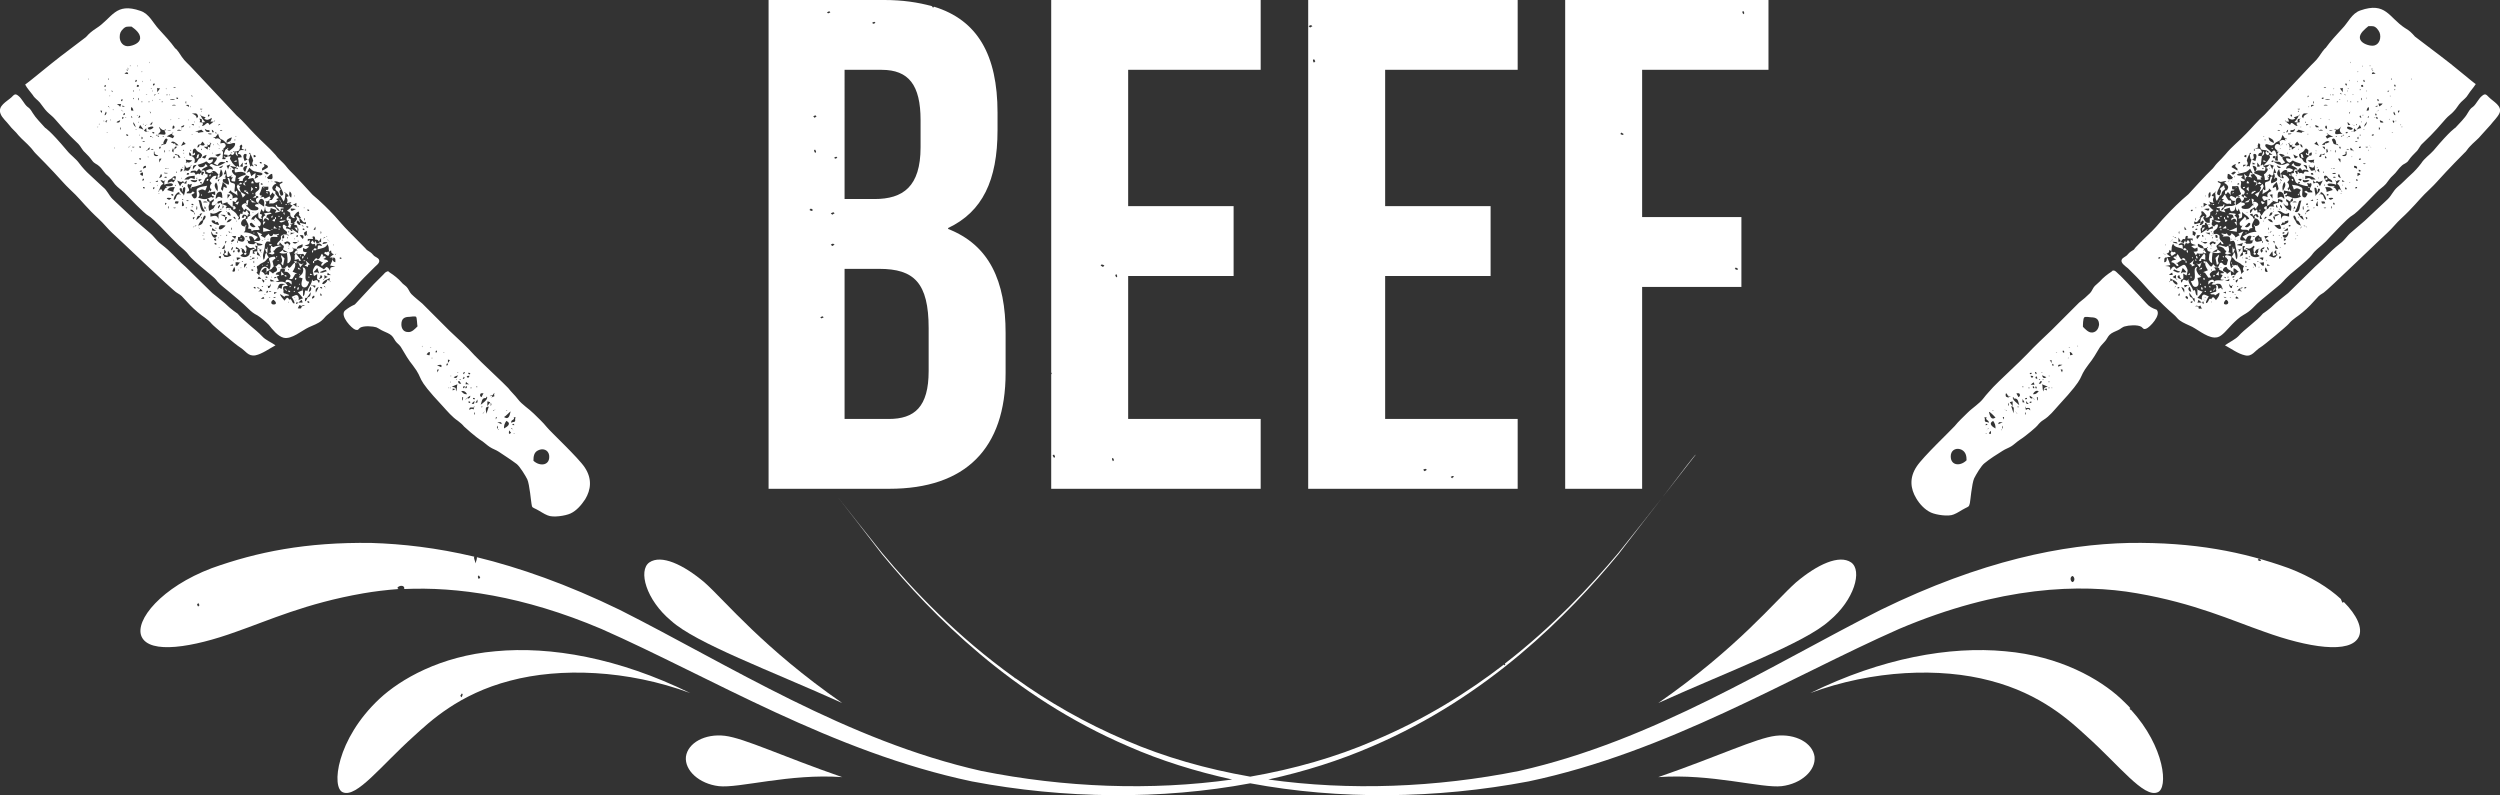
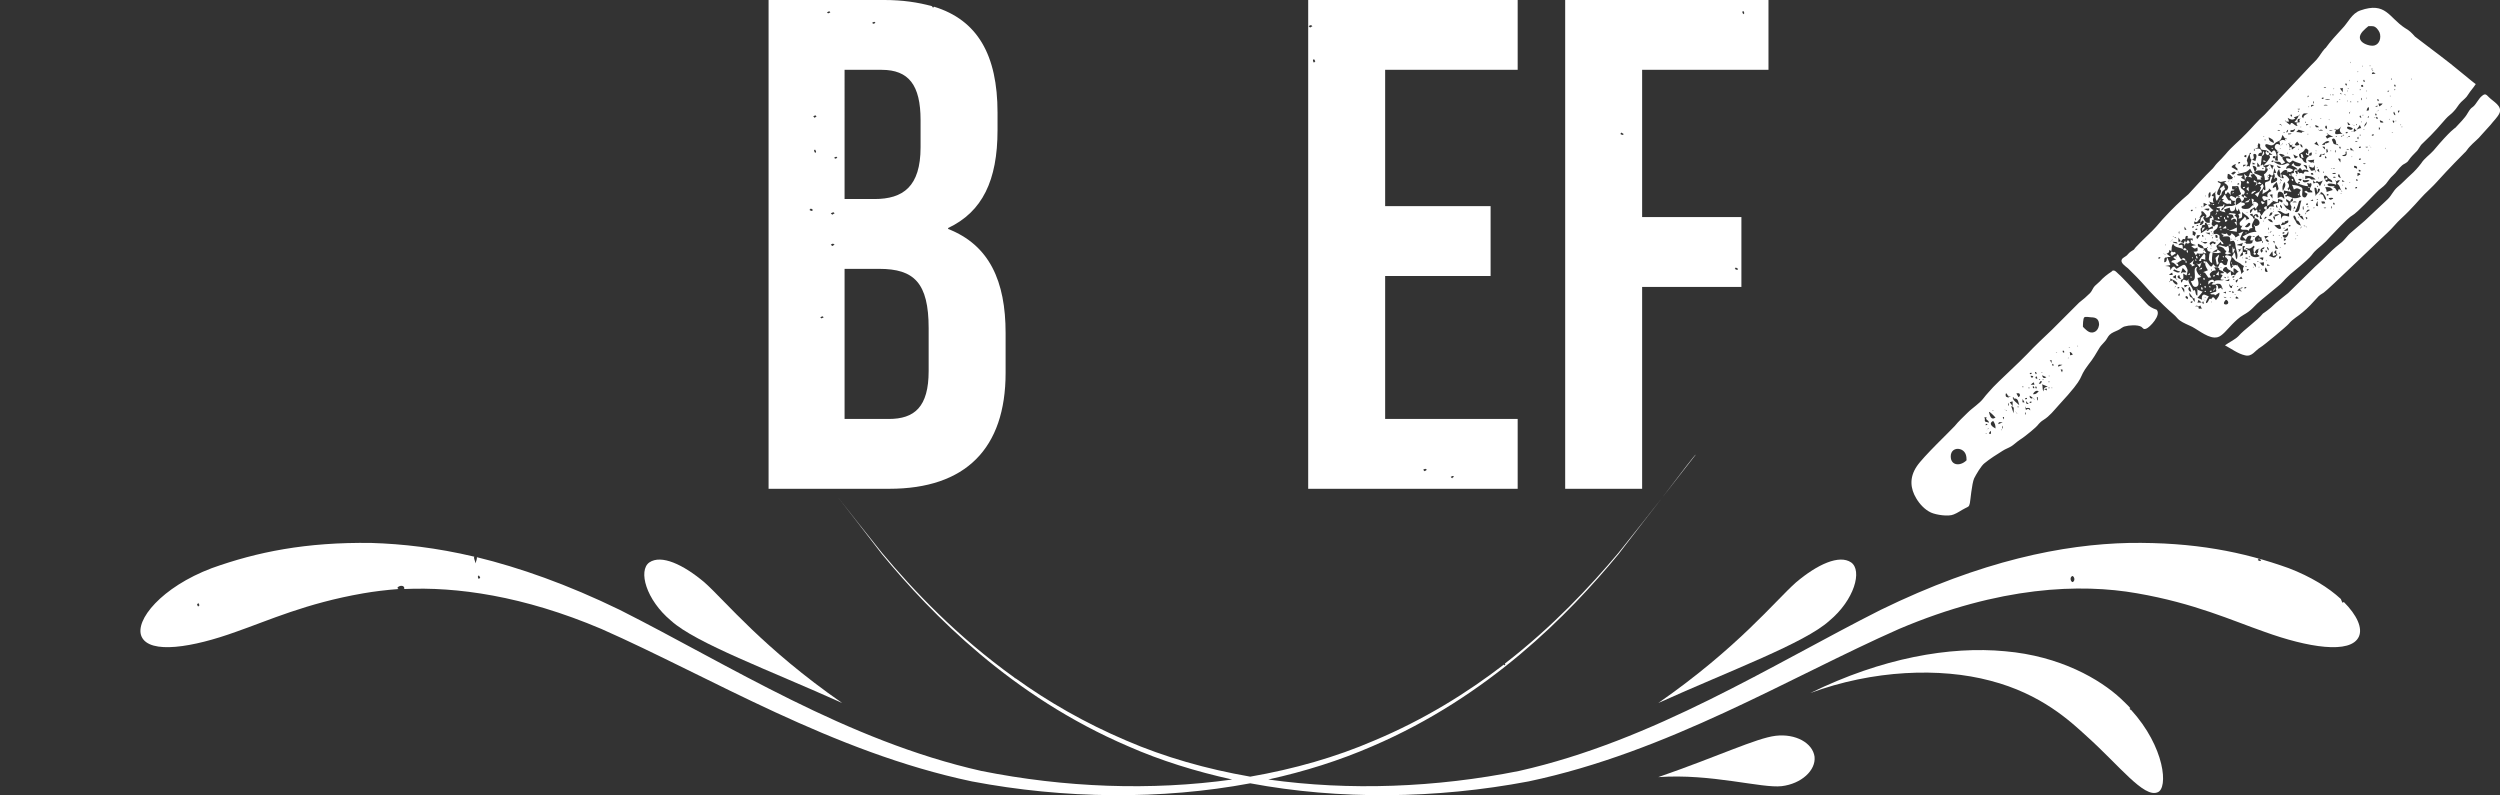
<svg xmlns="http://www.w3.org/2000/svg" height="167.4" viewBox="0 0 526.3 167.4" width="526.3">
  <rect x="0" y="0" width="526.3" height="167.4" fill="#333333" stroke="none" />
  <g fill="#fff">
-     <path d="m72.6 65.4c-1.1 1.1 1.5 3.8 2.2 4s.6-.1 1-.4c.8-.5 2.8-.3 3.4-.1.5.2 1 .6 1.5.8.6.3 1.3.5 1.8 1 .4.4.6 1 1 1.4s.8.7 1.1 1.3c.7 1.2 1.4 2.4 2.3 3.5 2.6 3.4.1 2 6.3 8.6 1 1.1 2 2.3 3.2 3.1.5.4.9.7 1.3 1.2.1.1 2.4 2.2 3.7 3 .6.4 1.1.9 1.7 1.3s1.3.6 1.9 1c1.2.8 2.6 1.7 3.8 2.6.7.6 1.8 2.4 2.2 3.2.5 1.1.8 4.8.9 5.2.1.8.2.7 1 1.1s1.6 1 2.4 1.3c1.1.5 3.7.1 4.8-.4 1.3-.6 2.3-1.8 3.1-3 1.2-2 1.5-4.3-.1-6.7-1.3-2-7.2-7.5-8-8.5s-1.8-1.9-2.7-2.8c-1.1-1.1-2.5-1.9-3.4-3.1-.6-.8-1.4-1.5-2-2.3-.6-.7-6.1-5.8-7.1-6.9-1.7-1.9-3.5-3.5-5.3-5.2l-5.7-5.7c-.7-.6-1.6-1.3-2.3-2-.4-.4-.6-1.1-1-1.5s-.8-.6-1.1-1c-.6-.7-1.6-1.5-2.4-2-.5-.3-.2-.4-.7-.2-.3.1-.6.5-.7.6-.7.7-1.4 1.4-2 2-.3.3-4 4.3-4 4.3-.9.4-1.5.8-2.1 1.3zm39.7 31.6c0-.9.1-1.8 1-2.2 1-.5 2.1-.1 2.3 1 .3 2.2-1.9 2.5-3.3 1.2zm-14.9-17.2c.1-.2.2-.3.2-.5.4.2.1.5-.2.5zm.2 1.5c.3-.1.3.1.1.4-.2.1-.3-.1-.1-.4zm.3-3c-.1.2-.2.3-.2.5-.4-.2-.1-.5.2-.5zm.2 2.1c.2.2.4.4.7.5-.3 0-.5 0-.8 0 0-.1.1-.3.1-.5zm0 .9c.2 0 .3.1.1.4-.3.1-.3 0-.1-.4zm.7-2.2c0 .9-1.2 0 0 0zm.2-.5c0 .2-.1.3-.4.1-.1-.3.1-.3.4-.1zm.1 3.2c0-.1 0-.2 0-.3.2 0 .2.3 0 .3zm.8 2.6c-.1.6 0 .7-.6.6.1-.2.4-.4.6-.6zm4.2-1c-.2.1-.5.2-.7.3.4-.3.3-.4-.3-.3.2-.2.5-.1.6-.2s.3-.5.4-.5c-.1.3-.1.5 0 .7zm2.7 3c0 .1-.3.1-.3 0zm.7.2c-.2.7-.3 1.9-1.4 1.2.4-.2 1.2-1.1 1.4-1.2zm.8 2.2c-.2 0-.5.1-.7.2 0-.5.2-.5.5-.7.4-.4-.4-.6.5-.4-.4.4.1.6-.3.9zm0 .7c-.7 0-.5-.1-.2-.3.1.1.2.3.2.3zm-.2 1.7h.3c-.1.1-.3.1-.3 0zm-.4-1.1c.1.1.4.4.3.5 0-.1-.1-.2-.1-.3-.1.1-.4-.1-.2-.2zm-.5.5c.1.2.3.4.4.5-.6.6-.5-.1-.4-.5zm-1.1-.4c0-.7.1-1 .5-1.6 1.2.6.1 1.3-.5 1.6zm-.5-.9c-.3-.1-.6-.3-.9-.4.5 0 .9-.2.9.4zm-.8 1c.1 0 .3.1.1.2 0 0 0-.1-.1-.2zm0-.7v.7c-.3-.3-.2-.4 0-.7zm-.2-1.8c-.1.2-.1.3-.2.5-.1-.4 0-.6.2-.5zm-.8-1.3c.1-.1.4-.4.5-.3-.1 0-.2.1-.3.1.1.1 0 .3-.2.2zm-.5-1.7c.2.2.2.4 0 .7 0-.2 0-.4 0-.7zm-.7.7c0-.3 0-.7 0-1 .2 0 .4.1.6.2-.2.2-.5.7-.6.8zm.3.1c-.2.5-.3 1-.5 1.5-.1-.8-.4-1.5.5-1.5zm-1.3 1.4c.1-.1.4-.4.5-.3-.1 0-.2.1-.3.1.1.1-.1.3-.2.2zm-.3-1.4h.3c-.1.2-.3.2-.3 0zm-.1-.4c.3-.8.2-1.5 1.2-1.4-.1-.1-.1-.2.1-.3.4.5-1 1.5-1.3 1.7zm-.1-2.2c.1-.3.3-.2.7-.2-.2.3-.3.5-.4.8-.3-.1-.4-.3-.3-.6zm-.6-1.5c-.1 0-.2 0-.3 0 .1-.2.3-.2.3 0zm-.4 3.3c.1-.2.3-.5.4-.7 0 .5.2.7-.4.7zm-.5-.8c-.1-.3.1-.3.4-.1 0 .2-.1.2-.4.1zm.4 2.8v.5c-.2 0-.2-.5 0-.5zm-1.2-.5c0-.7.3-.5 1-.5-.1-.1-.1-.2.1-.3 0 0-.2.6-.2.7-.4-.2-.4-.2-.9.1zm-.2-1.6c0-.2.1-.3.4-.1 0 .3-.1.3-.4.1zm-.7-.6c.3-.3.6-.2.5-.1.1 0 .1-.2 0-.3.2-.1.4-.3.6-.4 0 .7-.4.5-1.1.8zm-.6-.5h.2c0 .2 0 .7-.2.7 0-.3 0-.5 0-.7zm-.2-1.2c.5-.3 1.1.2 1.2.6-.7 0-.7-.2-1.2-.6zm-1.6-3c.3-.1.6-.3.9-.4-.2.5-.4.8-.9.4zm.6.4c.1.1.1.1.1.2s-.2-.1-.1-.2zm.4-1.4c0 .1-.3.1-.3 0zm.5 1.6c-.1 0-.2 0-.3 0 .1-.2.3-.2.3 0zm-.6.2c.1.1.2.1.3 0 .1.2.3.4.4.6-.6 0-.6-.2-.7-.6zm-1.1 1.6c.2 0 .4.1.6.1-.2.1-.4.2-.6.3 0-.2 0-.3 0-.4zm-.2-.4c.4-.2.8-.3 1.2-.5-.2.5 0 1-.3 1.5 0-.8 0-.8-.9-1zm-.2-2.1c0-.1 0-.2 0-.3.1 0 .1.3 0 .3zm0 2.2v.3c-.1 0-.1-.3 0-.3zm0-1.2v.3c-.1-.1-.1-.3 0-.3zm-.6-3.9c0-.2 0-.4 0-.7.1 0 .3.1.4.1-.1.2-.2.4-.4.6zm0 5.3c0-.1.3-.1.3 0-.2 0-.2 0-.3 0zm-.2-5.2c.2 0 .3.1.1.4-.3.1-.3 0-.1-.4zm-.8-2.4h.3c-.1.1-.3.1-.3 0zm-.4 3.2c-.3-.1-.6-.3-.9-.4.7-.1 1.1-.3.9.4zm-.5.5c-.1.2-.2.3-.3.6-.2-.8.1-.6.3-.6zm-.6-4c.2 0 .3.1.1.4-.2.1-.3-.1-.1-.4zm-1 1.6c0-.1.3-.1.3 0-.2 0-.3 0-.3 0zm-.3-2.3h.3c0 .1-.3.1-.3 0zm-.7 1.5c.2-.2.3-.5.7-.5 0 .2 0 .5-.1.7-.2 0-.4-.1-.6-.2zm-.9-1.8v.3c-.1-.1-.1-.3 0-.3zm-4.4-4.5c0-1.2.6-1.6 1.7-1.6.2 0 1.2-.2 1.4 0s.2 1.7.3 2c-.5.5-1.2 1.3-2 1.2-1 0-1.4-.8-1.4-1.6zm-32.7-22.9c0 .1 0 .1 0 0zm7.9 25.7c1.7.4 3.8-1.5 5.3-2.2.9-.4 2-.8 2.7-1.4.5-.4.8-.9 1.2-1.2 1.4-1.1 2.7-2.5 4-3.8s2.5-2.8 3.8-4.1c.6-.6 1.2-1.2 1.8-1.8.5-.6 1.6-1.2 1.3-1.9-.2-.5-.9-.6-1.2-1-.5-.6-.8-.7-1.4-1.1 0 0 .4.3-3.9-4-1-1-1.9-2.1-2.8-3.1-1-1.1-3.1-3.2-4.7-4.5 0 0-4.1-4.5-4.8-5.1-.5-.5-.8-1-1.3-1.5-.6-.6-1.2-1.1-1.7-1.8-1.4-1.6-3-2.9-4.4-4.4-1.3-1.3-2.4-2.7-3.8-3.9l-9.3-9.9c-.7-.8-1.6-1.5-2.2-2.4-1.2-1.9-1.4-1.8-1.4-1.8-1-1.4-2.3-2.8-3.5-4.1s-2-3.2-3.8-3.8c-5.4-1.9-5.9 1.5-9.4 3.7-.9.6-1.4 1-2.1 1.8l-5.4 4.1c-2.1 1.6-7 5.7-7.4 5.9.4.8 1.1 1.5 1.6 2.2.4.7 1 1 1.5 1.6s.9 1.3 1.5 1.9 1.2 1 1.7 1.6c3 3.5 4 4.3 4.9 5.2.5.5.8 1.3 1.4 1.8.6.6 1 1 1.5 1.7s1 .7 1.5 1.2c.7.6 1 1.4 1.8 2 .6.5 1 1.2 1.5 1.8.6.7 1.4 1.2 2.1 1.9 7.9 8.2 2.2 1.4 9.7 9.3l1.7 1.7c3.5 2.9 0 .7 6.6 6.1.6.5 1.1.9 1.5 1.5.7.8 1.6 1.4 2.4 2.1 1.4 1.2 2.8 2.3 4.1 3.6.6.6 1.1 1 1.9 1.4.8.5 1.7 1.3 2.4 2 .7.9 1.9 2.4 3.1 2.7zm-41.1-54.3c0-.1 0-.2 0-.3.1 0 .1.3 0 .3zm2.1 9.9c0 .1-.3.1-.3 0zm.2-.4c-.1 0-.1-.3 0-.3zm.6-3c0 .2-.1.3-.1.5-.1-.2-.2-.3-.3-.5zm.5 2.2c-.1 0-.2 0-.3 0 0-.1.3-.1.3 0zm.2-7.2c-.3 0-.3-.1-.1-.4.2-.1.2.1.1.4zm0 .5v.3c-.2-.1-.2-.3 0-.3zm.1 4.7c.5.4-.8 1.5 0 0zm.3 1.8c-.1.2-.2.3-.2.5-.4-.2-.1-.5.2-.5zm.1 2.7c-.1 0-.2 0-.3 0 .1-.1.3-.1.3 0zm.1-5.7c.1.1.4.4.3.5 0-.1-.1-.2-.1-.3-.1.1-.3 0-.2-.2zm0-5.5c0-.1 0-.2 0-.3.2 0 .2.3 0 .3zm.3 3.5c0-.1 0-.2 0-.3.1.1.1.3 0 .3zm.2 4.8c.1 0 .1.3 0 .3 0-.2 0-.2 0-.3zm.4-5.7c-.1-.1-.2-.2-.3-.3.3 0 .3 0 .3.3zm.3 3.7c0 .1-.3.1-.3 0zm.2 8.2c-.1 0-.1-.3 0-.3zm32.4 31.3c0-.1.3-.1.3 0-.1 0-.2 0-.3 0zm0-1.3h.5c0 .2-.5.2-.5 0zm-.5-4.1c.4-.2.7-.4 1.1-.6.1-.1.3-.5.4-.5.5-.1.8.5.7.8-.1.4-.7.3-.8.7-.3-.2-.5-.4-.8-.6 0 .3-.1.6-.1.9-.4-.1-.5-.3-.8 0-.2-.4-.3-.5-.8-.8.3-.3.6-.8 1.1-.7v.8c-.2.1-.3.1-.1.2.1-.1.2-.1.1-.2zm-1 1.6c.3.1.8.2.4.7-.2-.2-.3-.5-.4-.7zm.3 1.6c-.1 0-.2 0-.3 0 0-.2.3-.2.3 0zm.5-2c0-.2.1-.3.4-.1.1.2-.1.3-.4.1zm.3 1.6c0 .1.1.1.1.2 0 0-.2-.1-.1-.2zm-.1-1.1c-.1 0-.2 0-.3 0 .1-.2.3-.2.3 0zm1.1-.4c0-.1 0-.2 0-.3.1 0 .1.3 0 .3zm1.1-.2c-.3.2-.4.3-.5.3-.1-.3-.1-.3.5-.3zm-.5.9c-.6 0-1 .3-.9-.4.3.1.6.2.9.4zm-1.4 1c.5 0 .4-.1.6-.5.1.8-.7 1.4-.6.5zm-.2 1c.2 0 .3.1.1.4-.3.1-.3 0-.1-.4zm-.3.9c-.1 0-.2 0-.3 0 0-.1.3-.1.3 0zm-1 .8c.2-.1.4-.3.5-.4.6.5-.1.4-.5.4zm-.5-1.5c.3-.2.3-.4.4-.6.2.1.3.3.5.5-.2 0-.5 0-.7 0 .1 0-.1.2-.2.1zm-.2-2.7c.1-.2.2-.3.3-.5.2.2.4.3.5.5-.3 0-.6 0-.8 0zm-.1 1.8c.3 0 .5.1.6.2-.1.1-.6 0-.6-.2zm-.7.1c0-.2.1-.3.4-.1.1.3-.1.3-.4.1zm0-4.6h.3c-.1.2-.3.2-.3 0zm.1-1.1v.5c-.2 0-.2-.5 0-.5zm-.6 2c0-.2.1-.3.4-.1.1.2-.1.3-.4.1zm-.4-2.2c.3-.3.6-.2.5-.1 0 0 .1-.3.2-.4.2 0 .3.1.5.1-.2.2-.9.3-1.2.4zm.1-.7h.3c0 .2-.3.2-.3 0zm-.6 2.2v.3c-.1-.1-.1-.3 0-.3zm0-.7c-.2.3-.4.6-.6.9 0-.8-.2-.9.6-.9zm-1.4-1.7c.2-.2.4-.3.6-.5-.4-.2-.3-.5-.3-.9-.1.1-.3-.1-.2-.2.2.2.4.1.6.3.1.1.3.5.4.7.2-.4.2-.7.2-.9 0-.3-.4-.2-.1-.7.2.2.5.5.8.6.6.1.7-.4 1.1.3.5-.2.1-.4 0-.8.2 0 .3.1.5.1 0 .3-.1.9 0 1.1.1.4.5.5.5 1-.7-.3-.7-.2-.5-1-.3 0-.5 0-.8.1.1.1.2.3.3.4-.2 0-.4 0-.5 0 0-.3.2-1-.4-.8-.2.1-.2 1-.4 1.1-.5.6-1.4.5-1.8.1zm3.7.4v.3c-.2-.1-.2-.3 0-.3zm.5-1.2c.1-.1.3.1.2.2-.3-.3-.3-.3-.4-.7.2 0 .3 0 .5.1-.1 0-.2.2-.3.4zm0 1.2c0-.1-.1-.1-.1-.2s.2 0 .1.2zm-.6-2.5c-.1-.2-.2-.4-.2-.7.4.4 1 .2 1.3.5-.3.2-.7.2-1.1.2zm.9-1.1c0-.1.3-.1.3 0-.1 0-.2 0-.3 0zm-.5 1.8c-.1 0-.3-.1-.1-.2 0 .1.1.1.1.2zm-3-2.5c0-.2.5-.2.5 0-.2 0-.3 0-.5 0zm-.9-.5c.4.2.9.5.8 1-.2.8-.9.4-1.5.2.1-.2.1-.3.1-.4s0-.2 0-.3c.4.1.6-.1.6-.5zm-.6-3.2c.1-.3.3-.6.4-.9 0 .5.2.9-.4.9zm-.2 4.9c0-.1.1-.3.1-.4.2.1.1.5-.1.4zm.8 3.2c-.3.2-.5.3-.8.5 0-.2-.1-.4-.1-.6.3 0 .6 0 .9.1zm.2.7h.3c-.1.2-.3.2-.3 0zm-.2 1.2c.1 0 .1.3 0 .3 0-.1 0-.2 0-.3zm-.5.5c.1 0 .1.3 0 .3 0-.1 0-.2 0-.3zm-.6-1.5c.3 0 .6 0 1 .1-.5.1-.4.9-1 .6 0-.3 0-.5 0-.7zm.1-3.2c.6.3 1.1.6.6 1.2-.3-.3-.5-.3-.1-.7-.5-.1-.7-.1-.5-.5zm0-5.3c0-.1 0-.2 0-.3.1 0 .1.3 0 .3zm0 3c-.1.2-.1.4-.2.6-.2-.2-.5-.4-.7-.6zm-.6-4c.3-.2.5.1.5.5-.2-.1-.4-.3-.5-.5zm-.2-.3c.1.1.1.1.1.2 0-.1-.1-.2-.1-.2zm-.3 0c-.5 0-.8-.3-.7-.8.5.1.5.3.7.8zm-.3-1.5v.3c-.2-.1-.2-.3 0-.3zm.5 2.3c-.3.4-.6.6-1.1.6.3-.5.6-.8 1.1-.6zm-1-1.6c-.1 0-.3-.1-.1-.2 0 .1.1.2.1.2zm-.1-.5c0-.1 0-.2 0-.3.1.1.1.3 0 .3zm.1 1.6c-.1.2-.2.5-.3.7-.2-.1-.1-.5-.1-.7-.3-.2-.7-.4-1-.5.2 0 .8 0 1 .1.3.1-.6.3.4.4zm-1.1-1.7c-.2.1-.3.2-.4.2.2-.3.1-.3.4-.2zm-.8-.1c-.1-.3.1-.5.3-.8.3.3-.1.6-.3.8zm.9.5c-.3.2-.5.5-.8.7v1c-.4-.9-.7-.7-1.7-.5 0-.3 0-.5 0-.8.5.3.8.2 1.3 0 .6-.3.4-.4 1.2-.4zm-1.8-.3v.3c-.1 0-.1-.3 0-.3zm.5 4.5c-.3 0-.6 0-.9-.1 0-.2.1-.3.1-.5.2.2.5.4.8.6zm-.1-.4c0-.1 0-.2 0-.3.2 0 .2.3 0 .3zm-.5-1.8c.4.1.3 0 .5.5.5-.5.5.1.7.3v.1c-.2.1-.3 0-.7-.1-.2 0-.8-.4-.8-.5-.1-.2-.1-.4.3-.3zm1.4 1.1c.1 0 .1 0 .2-.1.3 0 .7 0 1 .1-.2.2-1 1.1-1.4.7-.1-.2 0-.5.2-.7zm0 4.5c0 .1-.3.1-.3 0zm1.4-1.2c-.1.1-.1.3-.3.5 0-.6 0-.6.3-.5zm.1-1.4v.3c-.2 0-.2-.3 0-.3zm-1-5.4c-.1.1-.1 0 0 0zm.1-.8c.3.3.2.5-.1.7 0-.2.1-.5.1-.7zm1.6 5.7c-.1.2-.4 0-.4-.2.1 0 .3.1.4.2zm.3 3.8c-.5-.3.8-1.4 0 0zm-.1-1.3c0-.1 0-.2 0-.3.1.1.1.3 0 .3zm-.1-.6c.2-.2.3-.6.8-.3-.3.2-.4.6-.8.3zm.6 1.9c.2 0 .3.1.1.4-.3.1-.3-.1-.1-.4zm0 2.2c0-.1 0-.2 0-.3.1.1.1.3 0 .3zm-.5-5.8c-.1-.1-.1-.1-.1-.2.1.1.2.2.1.2zm0-.7c0-.2 0-.3 0-.5.2 0 .2.5 0 .5zm.2 8.7c.1-.3.3-.6.4-.9.3.4.3 1.3-.4.9zm-.5-1.2c.2-.1.4-.2.6-.3v.4c-.2-.1-.4-.1-.6-.1zm-1.5-2.3c.4-.3.3-.6.3-1.1.4.5.6.6 0 .9 0 .4.4.3.7.4 0-.3.1-.7.1-1 .2.3.4.7.7 1-.3.1-.8.4-1.1.3-.7 0-.3-.3-.7-.5zm-.2-1.2c.2-.3.4-.6.6-.9 0 .8.2.9-.6.9zm-.4-2.9h.3c0 .1-.3.1-.3 0zm.1 3.9c0-.1 0-.2 0-.3.2.1.2.3 0 .3zm.1.5v.5c-.6-.1-.6-.5 0-.5zm-.6-4c.1 0 .1.3 0 .3 0-.1 0-.2 0-.3zm-.5-.8c0-.3.1-.3.4-.1 0 .2-.1.3-.4.1zm.2 2.2c0 .2-.1.3-.4.1-.1-.3 0-.4.4-.1zm-.1-1.1v.5c-.6-.1-.6-.5 0-.5zm-1-1.5c.1.2.2.5.4.7.1.1 1.2-.1.6.5-.5.6-1.2-.7-1-1.2zm.1-1.2c0 .2-.1.3-.4.1-.1-.3 0-.3.4-.1zm-.7-4c0-.3.3-.6.2-.9-.1-.1-.3-.2-.5-.3 0-.2 0-.4 0-.6.3.2.6.5.5.8.3-.2.6-.4.9-.6.1.7-.3.4-.4.9-.2.7.5.4.8.3-.1-.1.1-.3.2-.2-.4.3-.4.6-.6.9-.2.2-.7.4-1 .6 0-.3-.1-.6-.1-.9zm2.4-12.3c0 .1-.3.1-.3 0zm-.2-.6c-.1-.1-.5-.4-.4-.5.1.2.6.6.5.7 0-.1-.1-.1-.1-.2zm.4 1.8c-.1.2-.3.4-.5.5-.1 0-.1.1-.1.1-.2-.1-.4-.2-.6-.4.2 0 1-.4 1.2-.2zm1 1.8c-.7.3-1.2.8-2 .7-.7-.1-1-.8-1.4 0 .5.3.7.3.7.9-.4-.4-1.1-.1-1.5.2.4.3.5.5 1 .4.2-.1.3-.4.5-.4.5-.1.9.4 1.2.8-.5.2.2 1.1-.7.9.1-.2.2-.4.3-.7-.5 0-.7 0-1.1.5-.5.6-.4.5.1 1.1-.4.2-.6 1.1-.1 1.2 0 .2-.1.3-.1.5-.2-.1-.3-.3-.1-.5-.2.3-.4.6-.6.8.5-.1 1.1-.2 1.6-.3v.8c-.2-.1-.4-.2-.7-.3 0 .5.1.4.5.6-.6.6-.1 0-.7.1-.3.1-.6.3-1 .4-.6.1-1.1-.1-1.7-.3.4-.4.4-.9 0-1.4.7-.3.8-.5 1.5-.1.2-.3.3-.7.4-1-.5.1-1.3.2-1.7.4-.6.3-.5.3-.5.9 0 .3.2 1.1-.2 1.3-.5.3-.7-.4-.9-.7.2-.1.5-.3.7-.4-.6-.6-.4-.1-.9.1-.1 0-.6 0-.8 0 0-.5.5-.3.5-.6.1-.5-.6-.8-.2-1.4.3.3.5.1.8 0-.1.2-.1.5-.2.7.6 0 1.4-.3 2-.5.7-.2.6-.6 1-1.3.2-.4.5-.1.5-.6 0-.1 0-.2 0-.3-.4 0-.6-.1-.5-.5-.2-.1 0-.5-.6-.3s.2.3.4.3c-.1.2-.2.4-.4.7-.4-.1-.1-.5-.2-.7-.1.2-.3.3-.4.5-.3-.3-.4-.1-.8.1-.3-.7-.4-.5-1.1-.4 0-.6.6-.4 1-.5.1.1.2.1.3.2.2-.2.3-.4.5-.6.2.2.3.4.5.6 0-.6.8-.8 1.3-1.1-.1-.2-.3-.3-.4-.5-.2.4-.4.7-.9.7s-.4 0-.8-.5c.4-.1.8-.3 1.2-.4.1-.1.3-.1.4-.2.2-.2.4-.1.6.2.5.1.1.3.6 0 .3-.2.5-.4.4-.8-.3.1-.6.2-.9.2-.1-.9 1.2-.5 1.8-.5-.1.1-.1.2-.1.4-.2.3-.3.5-.6.8.3.1.5.3.8.4.5-1 1-.7 1.7-.6zm-2.5-3.9v.3c-.1 0-.1-.3 0-.3zm-.3 2.1c0-.1 0-.2 0-.3.1 0 .1.3 0 .3zm-.1-5.1c.2.1.4.3.4.5-.3.2-.4-.1-.4-.5zm-3.5.4c.4-.1.9-.3 1.3-.4.2.2.3.3.5.5-.5 0-.8.1-1.3.2.4-.4-.1-.2-.5-.3zm.9 2.6c.1.4-.1.6-.4.8-.1-.4.1-.6.4-.8zm1.1.1c-.2.4-.6.2-1 .1.2-.2.4-.5.5-.7.2.2.4.4.5.6zm-.6.9v.3c-.2 0-.2-.3 0-.3zm1 1.3c-.3.9-.3.9-1 .5.3-.2.6-.4 1-.5zm-.4-5.5c.4.3.5.3 1 .3v.4c-.7 0-.8-.1-1-.7zm1.4 1v.2c-.2 0-.7 0-.7-.2zm-.3 1.8c0 .1.1.2.1.2-.1 0-.2-.1-.1-.2zm.3.3c-.3.2-.2.5-.3.9-.1-.1-.3-.2-.4-.2 0 .2-.1.4-.1.6-.3-.2-.5-.4-.8-.6.5 0 .8.1.9-.3-.1.1-.3-.1-.2-.2.3.3.6.1.7-.3.1 0 .2.1.2.1zm-.3 1.1v.3c-.1 0-.1-.3 0-.3zm-3.6 4.4c0-.9 0-.9.8-1-.3.3-.5.6-.8 1zm-5.1-3.9c0-.1.3-.1.3 0-.1 0-.2 0-.3 0zm0 3.7c-.1 0-.2 0-.3 0 .1-.1.3-.1.3 0zm.8 1.9c.1-.2.6-.5.7-.2.1.2-.1.4-.1.6 0 .1-.4.6-.4.6-.1-.1-.3-.2-.4-.2-.3.1-.5.2-.8.3 0-.8.5-.6 1-1.1zm.5 2c-.2.4-.3.6-.3 1-.4-.1-.9-.3-1.3-.4.5-.7.8-.6 1.6-.6zm.2-.5v.3c-.2-.1-.2-.3 0-.3zm-.2-6.5c.3 0 .5.2.7.2v.1s0 0 0-.1h.1c.1.2.3.4.4.6-.5 0-.5 0-.5-.4-.2-.2-.7-.1-.7-.4zm.3 4c0-.1 0-.2 0-.3.2 0 .2.3 0 .3zm.8 2.8c-.2-.4-.4-.8-.6-1.2.5.2.9.5 1.2.1.1.1.2.2.3.4-.4-.1-.5 0-.9.7zm.6-.1v.3c-.2 0-.2-.3 0-.3zm3-1.3c.1.8-1 .6-1.4.2.5-.3 1 .2 1.4-.2zm0-.4v.3c-.2-.1-.2-.3 0-.3zm-1.8.4c-.3 0-.6 0-.9 0 .7-.8 1.2-.7 2.2-.8v.7c-.7-.2-.8-.4-1.3.1zm-.4-1c0-.9 1.2 0 0 0zm-.3-.5c0-.1-.1-.1-.1-.2 0 0 .2.1.1.2zm.3 1.7c0 .2 0 .4-.1.7-.2-.1-.4-.1-.5-.1zm-.6-2.1c.2-.1.2-1.1.2-1.2.3.9.4.7 1.3.3 0 .1-.3.8-.5.9-.4.2-.8-.3-1 .2 0-.1 0-.1 0-.2zm1.4-1.1c0-.1.3-.1.3 0-.2 0-.3 0-.3 0zm-1.3-2.6c0 .1-.3.1-.3 0zm-.2-.4c0-.1 0-.2 0-.3.2.1.2.3 0 .3zm-.6 4.4c0-.2 0-.4.1-.7.1 0 .2.1.4.2-.2.3-.3.4-.5.5zm.2 1.2v.3c-.1-.1-.1-.3 0-.3zm.1-2.2h.3c0 .1-.3.1-.3 0zm.6-1.9c-.1-.1-.1-.2-.2-.3.2.1.2.2.2.3zm-2.3-.4c.2 0 .3.1.1.4-.2.1-.3-.1-.1-.4zm-.1-.8c-.1-.1-.2-.2-.3-.3.1-.2.1-.4.2-.6.3.3.1.6.1.9zm.2-.6c.1-.6 0-.7.6-.6-.2.2-.4.4-.6.6zm-.7-1.5c.4-.6 1.3.3 1.6.6-.2 0-.4 0-.6 0-.1-.3-.1-.6-.4-.3 0-.1-.5-.3-.6-.3zm1.3-2.5c0-.2.3-.2.5-.2.1.1.3.1.4.2-.3 0-.6 0-.9 0zm1.3 2.3c.2.2.3.3.5.5-.3.1-.6.3-1 .4.2-.3.4-.6.5-.9zm1.9 4c-.5.3-.6.6-1.2.3.1.1-.1.3-.2.2.2-.2.1-.4 0-.7.4.1 1.2.1 1.4.2zm1.5 4.4c-.6-.6.2-.5.5-.4-.2.1-.4.2-.5.4zm.5.2c.1.3-.1.3-.4.1 0-.2.1-.2.4-.1zm.5-1.3c0-.1-.1-.1-.1-.2 0 0 .2.1.1.2zm-2.4 6.5c-.1 0-.2 0-.3 0 0-.2.3-.2.3 0zm-.3-.5c0-.2.1-.3.4-.1.1.2 0 .3-.4.1zm1.9 2.4c-.4-.4 0-.6.4-.6-.2.2-.3.4-.4.6zm.3.2v.3c-.2-.1-.2-.3 0-.3zm.7-1.2c-.8.3-.9-.6-1.1-1.2 0-.2-.2-.8-.3-1.2.6 0 .5.2.7.8.1.7.3 1.1.7 1.6zm-.2-.6c0-.2.1-.3.1-.5.1.2.2.3.3.5-.1 0-.2 0-.4 0zm-.8 1.6c-.2.3-.5.6-.9.8.2-.5.2-1.1.9-.8zm-.7-1.4c-.1 0-.1 0-.2 0 0-.2.1-.4.1-.7.2 0 .1.5.1.7zm4-5.7c.4.6.4 1.2.3 1.9-.5-.7-.9-1.3-.3-1.9zm.6-.2c-.1-.1-.2-.1-.3-.2.1 0 .2-.1.2-.1-.1-.1.1-.3.2-.2-.1.2-.1.3-.1.5zm.1.1c0 .1.1.3.2.4-.2-.1-.2-.3-.2-.4zm.8-3.5c-.2.4-.5.8-.9.4.3-.1.6-.2.9-.4zm-.2 2.1c-.2.3-.5.4-.9.6.4-.4.4-.4.3-.7.1-.4.2-.8.3-1.2.2.3.5.8.3 1.3zm.1 1.4c.3.4 1 .7.8 1.3-.2-.1-.4-.2-.6-.3-.1.3-.1.6-.2.9-.1-.1-.3-.3-.4-.4.2-.5.3-1 .4-1.5zm-.1 3.4c-.8-.4-.8-.4-1.4.2 0-.5.1-1.3.7-1.5.7-.3.7.7.7 1.3zm-3.1.9c-.3 0-.6 0-.9 0 0-.2.2-.2.5-.2.1 0 .3.1.4.2zm-.2 1.8c-.1 0-.1-.3 0-.3zm-.5 5.8v.3c-.2-.1-.2-.3 0-.3zm0-1.3v.3c-.2 0-.2-.3 0-.3zm-.2-2.5c0 .2-.1.4-.2.6-.2.3-.5.4-.9.5.2-.4.5-1.1.9-1.1 0-.1.3-1.2.6-1 .3.3-.3 1-.4 1 .2 0 .1 0 0 0zm-.2 3.1h.3c-.1.1-.3.1-.3 0zm-.9-1.8c0 .1.1.2.1.3.1-.1.3.1.2.2-.1-.2-.4-.4-.3-.5zm-.8-.1c.2-.1.3-.1.5-.2-.2.2-.2.3-.5.2zm-.1-.1c.2 0 .2 0 0 0 .1.1.1.1 0 0zm-.2.3c.1-.1.1-.1.2-.1 0 .1-.1.2-.2.1zm.4-2.1c-.1.2-.2.3-.2.5-.4-.3-.2-.5.2-.5zm-1-1.5c.5-.2.7.2.9.5v-.1.2c.1.1.1.3.2.4-.3-.2-.3-.2-.2-.4 0 0-.1 0-.1-.1-.3-.1-.6-.3-.8-.5zm-.7-2.1c.2.1.3.1.5.2-.4.1-.6 0-.5-.2zm-.2 1.6h.3c-.1.2-.3.2-.3 0zm-.4-2.5c-.1-.5-.6-.6-.8-1.1-.1-.3-.2-.4.1-.5.4-.1.3.6.3.8.3-.3 0-1 .6-1 .3.2-.1 1.5-.2 1.8zm-.1.9c-.1 0-.2 0-.3 0 0-.2.3-.2.3 0zm-.3 1.3c0-.4 0-.7.1-1.1.2.5.7 1.1-.1 1.1zm-.5-2.5c.1-.1.3.1.2.2-.1-.1-.1-.1-.2-.2zm0 0c-.9-.1-.5 1-1.2 1.2-.2-.8 1.3-2.4 1.2-1.2zm-1 1.9c.1-.6.2-.4.8-.4-.1.6-.2.5-.8.4zm-.3.9h.5c0 .2-.5.2-.5 0zm0-2.7c0 .2-.1.3-.4.1-.1-.3.1-.4.4-.1zm-1.4.8c.1-.3.7-.1 1-.1-.5.5-.5.4-1 .1zm.4 1.6v.5c-.2 0-.2-.5 0-.5zm-.7-.7c.3 0 .3.1.1.4-.2 0-.2-.1-.1-.4zm-1.3-2.6c.1.1-.1.3-.2.2.5-.5.2-1.2 1.1-1.6-.2-.2-.4-.5-.6-.7.2-.2.5.1.8.2-.1-.1.1-.3.2-.2-.3.3-.2.5-.2.9.3-.2 1.8-.6 1.8 0 0 .4-1.2.3-1.5.3l.3.3c-.6-.1-.5.7-1 .8-.1-.5-.3-.6-.7-.2zm1.8-3.7c0 .2-.5.1-.7.1 0-.1 0-.1 0-.2.2.1.4.1.7.1zm-.5-1h.3c-.1.2-.3.2-.3 0zm-.2-3.3c0-.2 0-.3 0-.5.2 0 .2.5 0 .5zm.4 5.4c-.1-.1-.3-.1-.5-.2.5-.2.7-.1.5.2zm-2.4-5.1c.2.2.3.2.7.3 0 .2-.6.2-.7.1-.3-.2-.2-.4-.2-.9.3 0 0 .3.2.5zm-.3-.9c-.2 0-.3 0-.5 0 0-.2.5-.2.5 0zm-.7-2.9c.1 0 .3.1.4.2-.2.1-.5 0-.4-.2zm.5.2c.1.1.2.2.1.2s-.1-.1-.1-.2zm.4-.9c0 .2-.1.3-.4.1-.1-.3.1-.3.4-.1zm.6.7c.1-.2.4 0 .4.2-.2 0-.3-.1-.4-.2zm.5 2.3c.3-.1.3.1.1.4-.2 0-.3-.1-.1-.4zm.4 2.5c-.2.3-.3.5-.5.8.1-.6-.2-.9.5-.8zm-.5 4.1c.1-.3.3-.6.4-.9.4.5.1.7-.4.9zm-.2 3.3c0-.1.3-.1.3 0-.1 0-.2 0-.3 0zm-.1-1.9v.3c-.1-.1-.1-.3 0-.3zm-.5-.6c.3-.2.4-.3.5-.3.1.3.1.3-.5.3zm-.4 1.1c.3 0 .3.1.1.4-.2.1-.2-.1-.1-.4zm-.8-.9c0-.1.3-.1.3 0-.1 0-.2 0-.3 0zm-.3-5.6v.3c-.1-.1-.1-.3 0-.3zm-.4-1.2c.3-.2.2-.3.7-.7 0 .5 0 .6-.5.5.1.2-.1.4-.2.2zm.2-4c0-.1.3-.1.3 0-.1 0-.2 0-.3 0zm-.9 7.9c0-.5.2-.7.6-.7.2.7-.5.3-.6.7zm-.1-5.9h.5c0 .2-.5.2-.5 0zm.1 9.9c0-.3.1-.3.4-.1 0 .2-.1.2-.4.1zm0-2c.2 0 .3.1.1.4-.3.1-.3 0-.1-.4zm-.6-.9c.1-.4.2-.3.6-.4v.7c-.3 0-.5-.2-.6-.3zm.3-7.4c0-.2 0-.3 0-.5.3 0 .3.5 0 .5zm-.5 6.8c.2-.1.3-.2.5-.3v.4c-.2-.1-.4-.1-.5-.1zm.4-5.2c0 .2-.1.3-.4.1 0-.2.1-.3.4-.1zm-.3-2.6v.3c-.1 0-.1-.3 0-.3zm.3 5.1c0 .2-.1.3-.4.1 0-.2.1-.3.4-.1zm-.5-6.4c.1-.2.2-.5.3-.7.2.3.5.6.7 1-.2-.1-.8-.4-1-.3zm-.1-2.2c.1-.2.2-.3.2-.5.4.2.2.5-.2.5zm.3-6v.3c-.1-.1-.1-.3 0-.3zm-.6-.5c-.1-1 1.1 0 0 0zm.1-4.3c0-.1 0-.2 0-.3.1.1.1.3 0 .3zm-.7 6.6v.3c-.2-.1-.2-.3 0-.3zm0-1.6v.3c-.2 0-.2-.3 0-.3zm.4 7.8c-.4-.4-.5-.5-.6-1.1.4.4.4.5.6 1.1zm.2.4c0 .1-.3.1-.3 0zm-.2-10.4c.2 0 .3.1.1.4-.3.1-.3 0-.1-.4zm.5 8.8c.1 0 .1.3 0 .3 0-.2 0-.2 0-.3zm0-5c.2 0 .2.5 0 .5 0-.2 0-.4 0-.5zm-.3 3.6h.3c-.1.1-.3.1-.3 0zm-.5 10.2h.5c0 .2-.5.2-.5 0zm-.5-3.5h.5c0 .2-.5.2-.5 0zm-.2.7c.1 0 .1.3 0 .3 0-.1 0-.2 0-.3zm0-7.2.3.3c-.3.1-.3.1-.3-.3zm0-1.8c.3-.1.4.4.5.7-.7 0-.5-.1-.5-.7zm-.6 8.4c.1-.1.4-.4.5-.3-.1 0-.2.1-.3.1.1.1 0 .3-.2.2zm.3-17.1c0-.1.3-.1.3 0-.2 0-.3 0-.3 0zm-.3 1.7c-.3 0-.5-.1-.8-.1.2-.2.4-.3.6-.3.1.1.1.2.2.4zm-.2-.7c-.1-.1-.2-.2-.2-.3.4.4.3 0 .3-.4.2.2.1.6-.1.7zm-.5 7.5c-.4.1-.7.1-.5-.2.1.1.3.1.5.2zm-.6-1.1c-.2 0-.3-.1-.1-.4.2-.1.3 0 .1.4zm1.3 7.1c0 .2-.1.3-.4.1-.1-.3 0-.3.4-.1zm-.7-3.7c0-.1.3-.1.3 0-.2 0-.3 0-.3 0zm-.2-.9c.2 0 .3.1.1.4-.3.1-.3 0-.1-.4zm-.3.8c.2 0 .3.1.1.4-.2.1-.3-.1-.1-.4zm-.2-1.5c.1.1.4.4.3.5 0-.1-.1-.2-.1-.3-.1.1-.3-.1-.2-.2zm-.2 3.7v.5c-.2 0-.2-.5 0-.5zm-.1-1.5c-.1.5-.2.5-.7.5-.2-.2.5-.4.7-.5zm-.7-3.4h.9c-.1.2-.1.4-.2.6-.2-.3-.4-.4-.7-.6zm4.9-13.8c-.1 1-1.5 1.5-2.3 1.6-1.2.2-2-.8-2-1.9 0-.8.2-1.2.7-1.7.6-.6.9-.5 1.8-.5.7.5 1.9 1.4 1.8 2.5zm.5 7c0 .1-.3.1-.3 0zm-.1 2.2c0-.1 0-.2 0-.3.1 0 .1.3 0 .3zm.1 4.2c-.1 0-.2 0-.3 0 .1-.2.3-.2.3 0zm.1 4.8c0-.1 0-.2 0-.3.1.1.1.3 0 .3zm.2 1.2c.2-.2.3-.4.5-.5 0 .3 0 .5.1.8-.3-.1-.5-.2-.6-.3zm.2-1c.1-.1.4-.4.5-.3-.1 0-.2.1-.3.1.1.1 0 .3-.2.2zm.5-6.6c0 .1-.3.1-.3 0zm1.3 6.9c0 .2-1.1.9-1.2.1.2-.1 1.1-.5 1.2-.1zm-.2-1.2c-.1.6 0 .7-.6.6.2-.1.4-.4.6-.6zm-.4-1.6c.1.1.2.3.2.3 0-.1-.1-.2-.2-.3zm0 .1c0-.1 0-.1 0 0zm-.3-10.8c0-.1 0-.2 0-.3.1 0 .1.3 0 .3zm.1 8.2c-.1 0-.2 0-.3 0 .1-.2.3-.2.3 0zm.2-4.5c-.1 0-.1-.3 0-.3zm0 6.9c-.1-.2-.1-.3-.2-.5.3.3.3.3.2.5zm.3-5.2c-.1 0-.2 0-.3 0 .1-.1.3-.1.3 0zm.2.6c-.1 0-.1-.3 0-.3zm0 2c-.1 0-.1-.3 0-.3zm.2-3.3c-.2 0-.3-.1-.1-.4.3-.1.4.1.1.4zm.4 1.9c-.2.1-.4.3-.4.2.2-.3.2-.3.4-.2zm0 8.6.2-.2v.3s-.1-.1-.2-.1zm.2-8.6c-.1 0-.1 0 0 0zm0-.2c.1 0 .1 0 0 0zm.7-1.1c-.2.3-.4.5-.6.8 0-.3 0-.6 0-.9.2.1.4.1.6.1zm-.1.9c-.2.2-.2.3-.4.2.2-.1.5-.2.4-.2zm.2 1.4c0 .1-.3.1-.3 0zm.5.6c-.1 0-.2 0-.3 0 0-.2.3-.2.3 0zm.7-2.7c-.1 0-.1-.3 0-.3zm0 8.6c-.1 0-.3 0-.4 0 .9 1.7-.9.5-1.5 1 .3-.3.6-.5.7-.8 0-.3-.4-.8-.3-.9.3.4.9 1 1.3.5 0 0 .1.1.2.2zm-.5 1.4c-.1 0-.2 0-.3 0 .1-.2.3-.2.3 0zm.8.6-.4.9c-.2.1-.8.2-1 .3.2-.3.2-.3.5-.2 0-.1 0-.2 0-.4.1-.3.5-1.3.9-.6zm-.2-.7c.4-.2.8-.5 1.2-.6-.1-.1.1-.3.2-.2-.4.3-.3.6.2.7-.1.2-.2.3-.3.5-.5-.2-.7-.3-1.3-.4zm1.2-1.6c0-1.5 1 0 0 0zm-1.2-7c0-.1 0-.2 0-.3.2 0 .2.3 0 .3zm.9 7.4c-.3 0-.6-.1-.8-.1.3-.1.8 0 .8.1zm-.2-2.3h.3c-.1.1-.3.1-.3 0zm-.1-5.1c-.1 0-.1-.3 0-.3zm1.1.9c-.3 0-.7 0-1 0 0-.2 1-.2 1 0zm.2-2.5c-.2 0-.3 0-.5 0 0-.2.5-.2.5 0zm0 3.7c-.3 0-.5 0-.8 0 .1-.2.8-.2.8 0zm.5-1.6c0 .3-.1.3-.4.1 0-.2.1-.2.4-.1zm.3 4.3c0 .1-.3.1-.3 0zm.3 2.3c0-.1.1-.1.2-.1-.1.1-.1.1-.2.1zm.7-.9c-.1.5-.2.5-.7.5-.1-.2.6-.4.7-.5zm.4-4.5c-.2 0-.2-.5 0-.5zm.6.7c-.2-.1-.5-.3-.7-.4.5 0 .7-.2.7.4zm-.1 2.6v.3c-.1-.1-.1-.3 0-.3zm.4 1.6c0 .1-.3.1-.3 0zm.2 6.2c.2-.4 1 0 .7-.8-.1.1-.3.2-.4.4 0-.3-.1-1.1.3-1.2.3-.1.4.3.6.5s.7.3.9.6c.2.2.2.3 0 .6-.2.5-.3.2-.5.4-.4.4-.3.9-1 .9.2-.5.2-.9-.3-1.3-.6-.4-.8.1-.8-.9.3 0 .5.3.5.8zm.6-7.1c0-.1 0-.2 0-.3.1.1.1.3 0 .3zm-.6.4c.5-.2.6 0 .5.2-.1 0-.3-.1-.5-.2zm.3 2c0 .1-.3.1-.3 0zm-.5 3.6c0-.1 0-.2 0-.3.2.1.2.3 0 .3zm0-9.5c.1 0 .1.3 0 .3 0-.1 0-.2 0-.3zm.4-1.9c-.1-.1-.2-.2-.3-.3.3 0 .3 0 .3.3zm.9 4.5c0-.6-.5-.8-1-1 .5 0 1-.2 1.2.3.2.4.1.4-.2.7zm.4 1.8h.3c0 .1-.3.1-.3 0zm.8-3.8c0 .2-.5.2-.5 0zm-.2.7c0-.1 0-.2 0-.3.1 0 .1.3 0 .3zm1.6.9c-.3.1-.3-.1-.1-.4.2 0 .3.1.1.4zm.3 1.1h.7c-.3.2-.6.5-.9.7-.5-1.1-.8.3-1.6.2.5-.6.1-.7-.5-.8.4-.4-.2-.8-.1-.9 0 .1.1.2.1.2.6 0 .5.1.5.8.2 0 .5-.1.7-.1-.3-.3-.9-1-.9-1.4-.1.1-.3-.1-.2-.2.3.4.7.4 1.2.6-.1.1-.2.2-.3.3.7.4.9.2 1.6-.2 0 .2-.1.5-.3.8zm1-.2c-.1.1-.1.1-.2.2-.1-.1.1-.3.2-.2zm.3 2.7c-.2 0-.3-.1-.3-.2.1-.1.3 0 .3.2zm.8-2c-.1.1-.2.2-.3.2 0 0-.1 0-.1-.1.1-.1.3-.1.4-.1zm-.3.3c0 .1-.1.1-.2 0zm.7 1.1c-.2 0-.3 0-.5 0 0-.2.5-.2.5 0zm2 1.4c0 .3-.2.5-.3.8-.3.1-.6.3-.8.4-.1-.8.4-.9 1.1-1.2zm-.3 1s.1.1 0 .2c-.1-.1 0-.1 0-.2zm-.3 1.9c-.7-1-.8-.1-1.1.7.3 0 .5.1.8.1.1.4-.1.6-.5.4.2.4.1.6-.3.5-.3.1-.4-.1-.2-.4-.1-.4.3-1.2-.2-1.4l.2-.2v.2c.3-.1.3-.2 0-.3.4-.3.7-.6.6-.9-.2-.6-.7-.4-1.1-.3 0-.7.4-.6-.3-1-.3-.2-.6 0-.9.1.3-.2.2-.3-.3-.3.1-.2.5-.1.5-.2.1-.2.4-.4.5-.7.1.3.2.8.4 1 .2.3.5.2.8.5.4.3.5.7 1.2.7.3 0 1-.4 1.2-.1.1.8-1.1 1.4-1.3 1.6zm-.2 3.9c0-.3-.2-.5-.3-.8.3-.1.5-.2.8-.3-.2.4-.4.7-.5 1.1zm.5-.3v.3c-.1-.1-.1-.3 0-.3zm-.9-1.3c-.1-.3.1-.3.4-.1.1.2-.1.2-.4.1zm1.8-4.5c0-.1 0-.2 0-.3.2 0 .2.3 0 .3zm.4-.9c0 .1-.3.1-.3 0zm1.1 2.6c.1.1.7.3.7.3-.9 0-1.2-.2-1.5.8.5 0 .7.2.8.7-.3 0-.5.1-.8.1.2.8.1 1.2.3 2-.2-.1-.3-.2-.5-.3-.1.2-.2.4-.2.6-.2-.1-.3-.2-.3.3 0 .8.3.4.8.4.4 0 .7-.1 1.1.1.3 0 .5.2.4.5-.7.2-1.1.3-1.7.8.5 0 .5.2.2.5h.9c0-.2 0-.3.1-.5.2-.2.4-.5.6-.7.2.1.4.1.7.2-.1.2-.2.4-.3.6.1 0 1-.3 1.1-.2.2.1.3.8.5.9.3.2.9-.1.9-.1-.4.4.1 1.1-.2 1.6s-1.1.5-.6 1.3c.2.3.4-.2.5.3 0 .2-.3.1-.3.2 0 0-.3.1-.2.5.1.3.2.5.5.5.1-.5.4-1 .8-.8.6.2.4 1.1.4 1.6-.4-.3-.8-.5-1.2-.8 0 .8-.1 0-.4.3-.1.1-.4 0-.3.3s.8.2.7.7c-.1.4-1.3.3-1.5.2-.3-.1-.5-.4-.8-.7-.1 0-.1 0-.2 0 0 0 0-.1.1-.1-.1-.1-.3-.3-.4-.4.2.1.3.2.5.3.1-.4.2-1.2.2-1.2-.5.1-.4 0-.5.6.1-.1.3.1.2.2-.2-.3-1 0-1.1.4s.6.7.4 1.1c.1-.2.3-.3.4-.5.6.6 1.1.3.9 1.3-.3-.3-.5-.6-.6-1-.1.2-.3.3-.4.5-.9-.8-.2.9-.9.2-.2.3-.3.5-.5.8-.2-.3-.4-.7-.6-.9-.3-.3-.5-.4-.8-.6-.2-.1-.1-.3-.3-.4s-.8 0-1 0c.5-.6 0-.5-.4-.7s-.4.1-.7-.5c0 0-.5.4-.6.2-.2-.5.5-.5.9-.6 0 .2.1.5.1.7.3-.1 1.2-.4 1.2-.4-.3.3-.1.2.2.5.2.2.6.5.8.7 0-.5 0-.9 0-1.4.2.1.5.2.7.3-.1-.4.5-.6.3-.9s-.8 0-1.1.1c.3-.7-.2-1-.8-1.3.2-.1.5-.5.6-.5-.4.4 1 .7 1.3 1.2 0-.4-.1-.7-.1-1.1-1 .9-.2-1-.5-1.4-.2-.2-.6-.1-.9-.4-.2-.3 0-1-.6-.8.1.4.5.9.2 1.4-.3-.2-1.1-.4-1.2-.8 0-.5.1-.4.5-.4 0-.3 0-.7.2-1-.2 0-.3 0-.5 0 .1-.3.3-.7.4-1 .1.3.2.7.2.9.1.2-.1.5.3.7.1 0 .5-.3.6-.3.2.1.3.3.4.4-.6.7-.2.8.5.8 0-.4.1-.8.2-1.2-.4-.1-1.5-1.3-.4-1.3-.3-.3-.6-.5-.9-.8.5.1.9.2 1.4.3-.4-.4-.9-.8-1.1-1.3-.3-.5-.4-.4-.1-1-.2 0-.5 0-.7 0 .2-.2.5-.3.7-.5 0-.2.6-.5.8-.5.7-.2.9.1 1.1-.7.1-.4-.2-.3.1-.6.4-.4.4.1.4.3.1 0-.2.1-.1.4zm-3 10.5c0-.3 0-.6 0-.9.2 0 .4.1.6.1-.2.2-.4.5-.6.8zm.9.2c-.1.2-.5.1-.4-.1.1 0 .3.1.4.1zm4.6 2.7c0 .1-.3.1-.3 0zm.6-7.9.4.4c-.3.2-.6.3-.8.5.1-.4.2-.8.2-1.3-.3.2-.6.4-.9.7-.1-.3-.2-.7-.4-1-.2.1-.4.2-.6.3.2-.4.4-.7.6-1.1.6.6.9.8 1.3.8.5.2 1.1.1 1.5.5-.3.5-.8.3-1.3.2zm1.3 1.9c0 .2-.1.3-.4.1 0-.3.1-.3.4-.1zm-3.2-3.8c-.2.4-.3.9-.5 1.3-.7-.6-.4-1.3.5-1.3zm-.7-.4c.2-.1.4-.2.6-.3v.4c-.2 0-.4 0-.6-.1zm-.9.5c.2-.3.4-.5.6-.8v.9c-.2 0-.4 0-.6-.1zm-.8.4c.1-.2.4 0 .4.2-.2 0-.3-.1-.4-.2zm2.1-3.6c-.2 0-.2-.5 0-.5zm1.5 3.3c-.2-.3-.4-.3-.6 0-.1-.5-.3-1-.4-1.6-.3.1-.5.2-.8.4-.1-.2-.6-1.4.1-1.5s0 .7.3 1c.7.6.7-.7.8-1-.1.1-.2.1-.3-.1.1-.1.2.1.2-.2.2.5.6 1.2.7 1.7 0 .1-.2.4-.2.6.1.7.3.1.2.7zm.1-2c0-.2 0-.4 0-.5.6.1.6.5 0 .5zm.7 1.9c-.2-.1-.5-.3-.7-.4.5.1.7-.1.7.4zm1-.8c0 .3-.1.3-.4.1-.1-.2.1-.3.4-.1zm0 2c-.1 0-.1.1-.2.1 0-.1.1-.2.2-.1zm1.3-1c0 .1-1.1.7-1.2.7-.3-.9.9-.5.3-1.4.3.1 1 .3.9.7zm.2 1.3c-.5.4-.5.2-1-.2.3-.4.7 0 1 .2zm-.6.9c-.1-.1-.1-.3-.2-.4.2.1.2.3.2.4zm1.3.2c-.2.3-.6 0-.8.1-.1-.1-.2-.2-.3-.3.4-.3.6-.8 1.1-.8 0 .3.2.8 0 1zm-.9.1c-.1.1-.1.1 0 0-.1 0-.1 0-.2-.1 0 .1.1.1.2.1zm.1.7c0-.1 0-.2 0-.3.1 0 .1.3 0 .3zm.9-.2c-.2 0-.3-.1-.4-.2.1.1.3.1.4.2zm3.9 3.4c-.5-.3-.5-.8-.3-1.3.5.4.4.9.3 1.3zm.8-.2c-.1 0-.1-.3 0-.3zm.3 2.2c-.3-.4-.4-.4-.8-.5.3-.1.5-.2.8-.4zm-.1.4c-.5.2-1.1.8-1.1-.1.3 0 .7 0 1.1.1zm.4-.4c0-.1 0-.2 0-.3.2.1.2.3 0 .3zm1.5.2c-.1 0-.2 0-.3 0 0-.1.3-.1.3 0zm-.2 2.6c0-.2 0-.3 0-.5.2 0 .2.5 0 .5zm.4.8c-.4-.1-.9-.2-1.3-.3.1.2.1.3.2.5-.3 0-.6-.2-.7-.4-.2-.3-.2-.2.1-.6.1.2.3.3.5.5-.1-.3-.2-.7-.2-1 .6.2.8 1.3 1.4.8zm-2.5.1c.5.1.7 0 .7.6.5.4 0 .7.2 1.2-.2 0-2.1-1.6-1.2-.5-.6.1-.2-.2-.6-.3-.2-.1-.4-.2-.8-.2 0-.2.1-.3.1-.5.3.1.6.3.8.4.1-.3.2-.7.4-.9.4-.3.7-.3.4.2zm-.8-.1h.3c0 .2-.3.2-.3 0zm-1.3 2.3c0 .5.2.7-.4.7 0-.5 0-.7.4-.7zm-.2 1.1c-.1 0-.2 0-.3 0 .1-.2.3-.2.3 0zm1.2.3c.3.2.5.4.1.7-.1-.2-.3-.4-.4-.4-.3-.1-.3.6-.7-.1.4-.2.6-.4 1-.2zm.1 1.4c0 .1-.3.1-.3 0zm-.2-.5c.1-.1.1-.1.2-.1 0 .1-.1.2-.2.1zm2-.8c-.5.3-.5.4-1.1.1.2-.3.8-.1 1.1-.1zm-.1-1.1c-.2 0-.3-.1-.1-.4.2-.1.3.1.1.4zm-.6.5c0-.1 0-.2 0-.3.1.1.1.3 0 .3zm-.9-1c.1-.1.2-.3.1-.2-.1-.2 0-.3.2-.2h.7c-.4.1-.7.3-1 .4zm-.1.2c0-.1 0 0 0 0zm-.4.3v.3c-.2 0-.2-.3 0-.3zm-.1-.2c.1-.2.3-.2.4-.2-.1.1-.2.1-.4.2zm.4-.9c-.1.1-.1.1-.2.1-.1-.1 0-.3.2-.1zm1.8 2.1c0-.1 0-.2 0-.3.2.1.2.3 0 .3zm1-2.6c0-.2.1-.3.4-.1 0 .3-.1.3-.4.1zm.9.3v.8c-.1.1-.2.2-.4.3-.3-.8-.3-.7.4-1.1zm-1.1-1.1c.1-.1.4 0 .4.2-.2-.1-.3-.1-.4-.2zm.4 2.6c-.1.1-.1.1-.2.2-.2-.3-.4-.5-.6-.8.7 0 .8-.1.8.6zm1-2.4c0 .3-.1.3-.4.1-.1-.2.1-.2.4-.1zm-.1 1.9c-.1-.1-.1-.1-.2-.2.1 0 .3.1.2.2zm.3-5.4c0 .2-.1.3-.4.1-.1-.2.1-.3.4-.1zm.9 4.2c.1-.2.3-.5.4-.7 0 .5.2.7-.4.7zm1.5.8c0-.2 0-.3 0-.5.2 0 .2.5 0 .5zm.1.9v.9c-.2-.1-.4-.1-.5-.1.2-.3.4-.6.5-.8zm1.3.9c0 .3-.8.3-1 .4.1-.6.5-.4 1-.4zm-.4-1c-.2.1-.3.1-.5.2.3-.3.3-.3.5-.2zm.2 0c-.2.1-.2.1 0 0-.1 0-.1 0 0 0zm.2-.2c-.1.1-.1.1-.2.1 0-.1.1-.2.2-.1zm.4 1.1c0-.1-.1-.2-.1-.3-.1.1-.3-.1-.2-.2.1.2.4.4.3.5zm1 .8c-.1 0-.1-.3 0-.3zm1.2 2.7c0-.2.1-.3.4-.1 0 .2-.1.3-.4.1zm-.8-1c.1.1-.1.3-.2.2.1-.1.4-.4.5-.3-.2 0-.3.1-.3.1zm-.1 1.8c-.6-.1-.5-.5-.6-1h.3c.4.2.3.4.3 1zm-3.1 2.7c.7.3.2.8-.4.8.3-.3.3-.3.4-.8zm-1.5-.6c.3-.3.6-.6.8-.9.1.4.3.8.4 1.2-.5-.5-.6-.1-1.2-.3zm1.3 0c.4-.2.9-.4 1.3-.5.1.1.1.2.2.3-.6.1-.9.5-1.5.2zm1.7 1c-.3.1-.5.3-.8.4.1.1-.1.3-.2.2.4-.3.3-.4.3-1 .2.1.4.3.7.4zm-.1-.4c0-.2.1-.4.1-.5.2.2.4.4.7.5-.3 0-.6 0-.8 0zm.5 1.3c.1 0 .3.1.1.2 0 0 0-.1-.1-.2zm-1.1 1c.1.1.4.4.3.5 0-.1-.1-.2-.1-.3-.1.1-.4 0-.2-.2zm-.1-1c.3-.3.9-.4 1.2-.7v.6c-.2-.1-.3-.1-.5-.2.1.3-.6 1-.9.9-.4 0 .1-.5.2-.6zm-.8 1.4c0-.2.1-.3.4-.1.1.3 0 .3-.4.1zm0 1.6c0-.2.1-.3.1-.5.1.2.2.3.3.5-.1 0-.3 0-.4 0zm-.3-1.8c-.2.5-.4.8-.6 1.2-.1-.6-.1-.9.6-1.2zm-.8.2c-.2-.2-.4-.4-.7-.5h.8c0 .1 0 .3-.1.5zm-.2 1.6c.3.4-.1.5-.3.7-.3-.4.1-.5.3-.7zm-.6-2c0-.1 0-.2 0-.3.1.1.1.3 0 .3zm-.5 1.2c.1-.3.2-.7.3-1 .5.2.1 1.1-.3 1zm-.3 2.2c0-.2.1-.3.4-.1.1.3-.1.4-.4.1zm-.5-.2c0-.2 0-.5.1-.7h.3c.2-.3.6-.8.8-1.2 0 .6 0 .9-.6 1.1-.2.3-.3.9-.6.8zm-1.5 1.5c.1-.2.2-.5.4-.7.1.1.3.2.4.2.3-.2.4-.2.7 0-.6 0-.7 0-.8.5-.3.1-.5 0-.7 0zm.1-1.2c.2-.2.5-.4.7-.6.1.2.2.4.2.6-.3 0-.6 0-.9 0zm-.5.3c.1-.2.1-.3.2-.5.3.2.2.5-.2.5zm-.3-.7c.2-.2.4-.2.5-.2-.1 0-.3.1-.5.2zm-.1-.7h.3c-.1.1-.3.1-.3 0zm-1.1.9v.3c-.1-.1-.1-.3 0-.3zm-1.8-1.6c.3.2.6.4.9.6.1-.5.8 0 1-.4-.3-.1-.5-.2-.8-.3-.4 0-.5-.2-.4-.6-.3-1 .1-1 .9-1-.4-.6-.6-.9-1.4-.9-.5 0-.7.2-1.2-.1 1.3 0 .4-.3.3-1 .2-.1.3-.1.5-.2-.2-.4-1.2.1-.5-.6.2-.1.5-.2.7-.3 0-.1 0-.2 0-.3.1-.2.3-.2.5-.4.2.1.3.2.5.3 0 0 .1-.3.2-.2-.1.1-.1.1-.2.2 0 .2 0 .3-.1.5.5 0 .6 0 1 .4.4.5.3.5 0 1.1.9.1.5.1.9-.4.3-.4.2-.7.8-.7-.3-.1-.7-.3-1-.4.4-.7.7-1.1.5-1.9-.6.1-1.1 1.9-1.6.6-.2.2-.5.5-.7.7-.8 0-.4-1-1.1-1-.2 0-.4.4-.6.5-.5.1-.5-.1-.6-.6-.3-1 0-.4.1-.8.1-.2.6-.1.3-.6-.1-.2-1.1.1-1.2.2-.2.3.2.8.2 1.1.1.6.1.7-.2 1.4-.4-.5-.8-.9-1.4-.5-.4.3-.7 1.2-.7 1.7-.2-.2-.4-.4-.6-.6.4-.4.1-.3.2-.7-.2-.5-.2-.7.2-.8.2-.1.3-.3.5-.4.3-.2.7-.3.9-.5.3-.2.4-.6.8-.8-.2-.3-.4-.6-.5-1-.5.4-.1 1-.6 1.5-.3-1 0-1.4.2-2.4.1-.3 0-.8.2-1.1.3-.5.3-.4 1-.3 0-.5-.1-.8.3-1 .2-.1 1.1 0 1.3 0-.6-.7.3-.1.2-.7-.4.1-.8.3-1.1 0-.3.7-.8.7-1 0-.3.3-.7.4-.8.9-.3-.2-.6-.3-.9-.5l.3-.3c-.4-.2-.7-.3-1.1-.5.1.3.8 1.4.7 1.7-.3.5-1 0-1.3.4.2.1.4.1.5.2-.2.1-.5.1-.4.3-.6 0-1.6.1-1.4-.7-.1.1-.3-.1-.2-.2.3.3.3.2.7.2-.1-.3-.2-.6-.3-.9.7-.3 1 .3 1.2.8.2-.2.5-.5.7-.7-1.1-.6-1.8-1-3-1 .5-.3.3-.7.4-1.2-1.1 0-1.2-.9-.5-1.5.1-.1.4 0 .5-.2.1-.1.1-.3.1-.5 0 .1-.1.1-.3-.1-.2.4-.1.6-.6.4.2-.5.2-.7.7-.6.1 0 .2.1.3.2 0-.2 0-.4 0-.5v.5c.2.2.2.4.3-.3 1.1.1.2.4 0 .6-.3.3.2.4-.5.4.3.7.9 1.3.5 2 .6.1.7 0 .8.6.5-.5 1.2-.1 1.7-.4-.1-.2-.5-.8-.4-.8.3.4.7-.1.6-.5 0-.3-.9-1-1.1-1.3-.1.2-.3.4-.4.6.1-.1.3.1.2.2-.2-.3-.3-.3-.7-.3.2-.8 1.1-.9 1.5-1.5 0 .9-.2 1.4.8 1.4-.3-.4-.2-.4 0-.9-.2-.1-.3-.1-.5-.2.1-.3.2-.7.4-1 .4 1.1.6.3.7-.5.1.5 0 .8.4 1 .7.3.7-.2.8-.7.4.1.8.3 1.2.4-.1.2-.2.4-.3.6.5-.1 1-.2 1.2-.4 0-.2 0-.4 0-.5.3 0 .5 0 .7-.1-.1-.2-1.2-.2-1.3-.3-.2 0-.1-.4-.3-.4-.4 0 .1.7.2.8l.1-.1c.1.2.3.4.4.6-.7.1-.5-.8-1.5-.9-.8 0-.8.2-1.6-.3.3-.3.4-.6 0-.8.4 0 .6 0 .8-.2.1-.1.1-.2.4-.4-.1-.2-.2-.3-.2-.5-.4.2-.7.4-1.1.5-.2-.6-.4-.3-.9-.2.1-.1.3-.3.4-.4-.5 0-.7-.3-.4-.7.1-.3.2-.5.3-.8 0-.4.2-.5.6-.4h.8c0 .6.1.7-.5.7 0 .5.5.1.7.3.2.3.1.5.1.9.2-.2.4-.4.6-.7.2.4.6.8.6.1 0-.6-.2-.2-.5-.6-.3-.5-.2-.6.1-1s1.1-.3.1-.7c.3-.3.9 0 1.2.1.2 0 .4-.3.6-.1.1.2-.6.4-.6.5-.2.5 1.6 2.4.2 2.4-.1-.2-.1-.4-.2-.6s-.1-.5.2-.7c-.1-.3-.7-.7-.9-.8-.1.2-.1.8-.3.5.2.7.4.4.7.9.2.3 0 .7.5.8.2.4.4.7.6 1.1.4-.5.3-1.1.4-1.8-.1.1-.3-.1-.2-.2.4.4.6.3.9.9-.2.1-.4.1-.5.2.3.6.3.7.1 1.3.2-.1 1-.3 1-.3-.4.3-.4.7.2.7-.2.3-.9 1.1-1.2 1.1.2.2.5.3.7.5 0 .2 0 .4.1.7.3.3.5.5.9.4-.3-.5-.3-.3 0-.7.1-.2.5-.6.6-.6.5-.1.1-.1.3.3 0 .1 0 .2-.1.3.2.2.3.5.5.7-.8.2-.4-.5-1.1-.3.3.4.3.5 0 .9-.4.5-.5.5-1.1.5.1-.3 0-.8 0-.9-.1 0-.2-.1-.3-.1-.3 0-.2-.2.1-.5-.7 0-.8.7-.5 1 .1-.2.2-.3.3-.1-.4.3 0 .4 0 .8s-.1.4-.5.6c-.3-.7-1-.7-.7.2.2.6 1.2.6.7 1.3h.5c-.6.3-.8-.2-1.4.2-.5.3-.1.4-.3.9-.2.4-.7.5-.8 1.1.6.1.5 0 .6-.5l.6.6c.3.1.3.3.2.6-.2.3-.1.4.2.5.2.1.5.3.7.4-.6-.1-1 .1-1-.5-.3.2-.5.4-.8.6.8.3 1.1.2 1.9 0s1.1-.1 1.1-.9c-.1.1-.3-.1-.2-.2.3.3.4.2.9.3 0-.7.7-.7 1.2-1 0 .6.1.5-.4.8-.4.2-.7-.1-.9.5.1-.1.3.1.2.2-.3-.4-.5.2-.7.5h.6c-.1-.1.1-.3.2-.2-.4.4.1.3.4.3.7.1.7-.4 1 .4.2-.3.3-.5.5-.8-.9-.1-.8-.1-.8-.9.7.4.7.2 1.3-.3-.3-.1-.7-.1-1-.2.9-.3 1.2-.2 1.1-1.2-.1.1-.3.2-.4.3 0-.2 0-.4 0-.5h.8c.3.1.4-.1.2-.5.6-.2.5.3.6.7.4-.2.7.2.9.6-.1 0-.2 0-.6.2-.1-.2-.2-.4-.3-.6-.1.2-.2.4-.2.5-.1-.2-.3-.4-.4-.6-.5.6-.4.5 0 .8.1.1.3-.1.4-.1.2.1.2.5.3.6.2-.5.1-.5.5-.6.3-.1.7.1.8.4-.4.2-.4-.2-.8 0-.2.1 0 .5-.2.8.8-.2 1.9-.3 2.1-1.1.5.7.2.8.4 1.6.1-.1.3-.2.4-.3.1.6 0 .6.6.8-.3.2-.6.5-.9.7h.8c-.2.6-.4 1.1-.7 1.7.4.1.7.1 1.1.2-.9.2-1.1 0-1.1.9-.3-.4-.3-.7-.8-.8-.2.2-.3.3-.5.5-.3-.2-.5-.3-.8-.5-.7-.4-.9-.6-1.3.2-.4.7-.2.9 0 1.7.2-.1.4-.2.7-.4 0 .7-.3 1.2.5 1.3-.1 1.2-.4 0-.5 0-.6-.2-.8.6-1.1-.2 0 1-.8 1.6-1 2.5-.8-.7-.3 1-.9 1 0-.4 0-.8 0-1.2-.4.1-.7.3-1.1.4.4.4.8.9 1.1 1.3-.4.1-.7.3-1 .4.2-.2.1-.5 0-.8-.3-.6-.9-.1-1.4.1.1.1.9 1.4.5 1.4-.5-.1-.5-1.3-1-.8-.4-.8-.6-.3-1 .2-.3-.4-1-1.1-.9-1.4zm-6-15 .8.8c-.7.6-1.8-.8-.8-.8zm2.9 3.4c0 .1-.3.1-.3 0zm.7 0c0 .1-.3.1-.3 0zm2.3 6c0 .1-.3.1-.3 0zm1.8.6c0-.1 0-.2 0-.3.2.1.2.3 0 .3zm-1.9 3c.3-.3.8-.1 1.3-.1-.7.2-.7.2-.8 1-.3-.1-.5-.2-.8-.3.1-.3.2-.5.3-.6zm-.4 1c0-.1.1-.3.1-.4.3.1.1.5-.1.4zm-.1.7c-.2.1-.4.2-.6.3 0-.1 0-.3 0-.4.2 0 .4 0 .6.1zm-.2.9c-.2.2-.3.3-.6.2.1-.1.4-.2.6-.2zm-.5 1.6c-.7 0-.6-.8 0-1 .5.4.8 1 0 1zm-5.6-20.8-.1-.2c.1 0 .2.1.3.1-.1.1-.1.1-.2.1zm-49.6-22.8c.6-.6.8-.9 1.5-.3.4.3.7.8 1 1.2 1.1 1.7 1 .7 2 2.4.6 1 1.8 2.2 2.6 3.1 0 0 1 .5 4.6 4.8.8 1 1.9 1.7 2.6 2.7.6.8 1.4 1.7 2.2 2.4 1 .9 1.9 1.8 2.8 2.6.9.7 1.2 1.7 2 2.5l4.9 4.6 2.8 2.4c1 .8 1.5 1.7 2.4 2.4 2.6 2 2.7 2.6 5.3 4.9l5.6 5.5s2.4 1.9 2.6 2.1c1.4 1.4 2.7 2.2 2.7 2.2 1.3 1.6 3.9 3.4 5.2 4.8.7.8 2 1.3 2.8 1.9-1.3.7-2.8 1.8-4.2 2.1-1.6.3-2.1-1-3.3-1.7-.7-.4-5.6-4.5-5.9-4.9-.9-1.1-2-1.6-3-2.5-1.1-.9-2.1-2-3-3-.4-.5-.9-.8-1.4-1.1-.8-.4-12.9-12-13.5-12.5-1-.9-1.9-2.1-2.9-3-2.4-2.2-3.7-3.9-4.9-5.1-.9-.9-1.8-1.7-2.6-2.6-2.6-2.9-5.4-5.7-5.8-6.1s-.7-.9-1.1-1.3c-.8-.9-1.7-1.6-2.5-2.5-.6-.8-1.4-1.4-1.9-2.1-.6-.8-1.6-1.6-1.9-2.5-.6-1.6 1.3-2.5 2.3-3.4zm60.5 37.9c.3-.5.5-.4.8-.9.2-.5.2-.8 0-1.2 1.5 0-.3 3 1.4 3-.2.5-.4 1.3-1.1 1.2-.9-.2-.4-1.4-.3-1.9-.3-.1-.5-.2-.8-.2zm4.9-5c.1.2.2.3.3.5-.1.1-.1.1-.2.2.1.1.3-.1.2-.2.8.1.5.4 0 .6.4.3.8 0 1 .6-.5.1-.4.2-.8.4-.3.2-.2.5-.7.4 0-.2.1-.3.2-.5.1 0 .2 0 .2-.1 0 0 0 0-.1-.1h-.1c-.3-.2-.9-.5-1-.6.7-.1.6-.8 1-1.2zm.1 2c-.1 0-.1 0-.2-.1.1 0 .1-.1.2.1 0-.1 0-.1 0 0zm-9.3-13.2c-.3.2-.7.5-1 .6-.4.1-.5-.1-.9.1 0-.3 0-.5 0-.8h.5c.3-.3.5-.8.8-1.3.2.3.5.6.7.9-.2.1-.4.1-.5.2 0 .2.2.3.4.3zm-.8 10.5c-.3.1-.3.2-.2.3s.2.2.2.3c-.4.5-.8.2-1.3 0 .2-.1.4-.1.6-.2-.3-.5-.1-.8 0-1.4.6.6.4.2 1.1.1.5-.1.5-.2 1.1 0-.5.1-1.2.3-1.5.9zm2.7 2.7c.1-.8 0-1.4-.1-2.2.7 0 .5-.1.7.5.1.2.2.8.1 1 0 .2-.4.8-.7.7zm-1.1-.6c0-.5-.3-.6-.2-1.1l.7.7c-.1.5-.2 1-.3 1.5-.7-.6-.2-.5-.2-1.1zm-3.3-8.9c-.6.1-.5.3-.7.8-.1-.7-.2-1 .5-1.4-.1-.1-.2-.2-.3-.3s.7-.2.8-.2c.5 0 .4-.2.8.2-.8.2-1.1 0-1.1.9zm6.2 7.5c.3.3.5.7.8 1 .1.2.2.3.3.5-.6 0-.5 0-.5-.4-.3.1-.6.2-.9.2.2-.4-.2-1 .3-1.3zm-6.9-4.6c0-.3 0-.6 0-.9.6.2 1.1.4 1.7.7-.6 0-1.1.1-1.7.2zm4.7 10.7c0-.5.2-.8.9-.5.5.2.4.3.4.9-.6-.5-.6-.7-1.3-.4zm8.1-6.2c.7-.7.3.2.9-.4.4.4.3.5 0 1-.3-.2-.6-.4-.9-.6zm-3.4 2.9c-.2-.1-.4-.2-.7-.3.7-.3.5-.4.2-1.1.3.3.7.6 1 .9-.3-.1-.5.1-.5.5zm-9-3.9c.3.3.5.1.4-.4.2.3.1.9.1 1.3-.3.1-.4-.6-.5-.9zm4.3-5.9c.1.1-.8.5-1 .4-.9-.3.7-.4 1-.4zm3.1 9.9c-.1-.3-.2-.6-.3-.9.3.1.5.2.8.3-.2.2-.4.4-.5.6zm-4 .8c.2.2.4.5.6.7-.2.1-.4.1-.6.2 0-.3 0-.6 0-.9zm7.7-2.4c-.3.1-.5.2-.8.3.1-.6.7-.9.8-.3zm-11-8c-.2.3-.4.5-.5.7.1-.1-.3-1 .5-.7zm2-.6v.5c-.8 0-.6-.4 0-.5zm8 6.6c.3-.4.2-.6.8-.3-.2.5-.5.2-.8.3zm-8.2-5.1c.2.2.4.4.7.5-.3 0-.5 0-.8 0 0-.2.1-.4.1-.5zm-1.1-1.2c-.2-.1-.4-.3-.6-.4.4-.4.6 0 .6.4zm.9-1c-.1.2-.2.3-.2.5-.4-.2-.1-.5.2-.5zm3.8 14.8c-.1.1-.2.2-.3.3 0-.3-.2-.3.3-.3zm1.1-4.7c-.2-.2-.4-.3-.5-.5h.6c-.1.1-.1.3-.1.5zm.3.8c.2.1.5.3.7.4-.5 0-.7.1-.7-.4zm3.1 1.6c-.6 0-.6 0-.5-.3.1 0 .2.1.5.3zm-6.2-13.8v.5c-.5-.1-.5-.2 0-.5zm-2.9 7.3h.5c-.1.5-.6.3-.5 0zm2.6-5.3c-.3.1-.3-.1-.1-.4.2 0 .3.1.1.4zm-1.2-.4v.5c-.4-.1-.2-.6 0-.5zm7.6 7c.4 0 .2.5 0 .5 0-.2 0-.4 0-.5zm-2 1.2c.3 0 .3.1.1.5-.2.1-.3-.1-.1-.5zm-4.6-6.2c0 .2-.1.3-.4.1-.1-.2.1-.3.4-.1zm6.8 7.7c0-.2 0-.3 0-.5.4.1.3.5 0 .5zm-6 2.7c0-.2.1-.3.4-.1.1.3-.1.3-.4.1zm2.3.4c.2 0 .3.1.1.4-.2 0-.3-.1-.1-.4zm-3.4-16.5c.3.3.3.2.2.6 0-.2-.1-.4-.2-.6zm3.3 18.7c-.2 0-.3-.1-.1-.4.2-.1.3.1.1.4zm.7.3c-.3 0-.3-.1-.1-.5.3-.1.3.1.1.5zm-1.7.3c0 .2-.1.3-.4.1-.1-.3.1-.3.4-.1zm-1.3-16.7c.1.2.1.4.2.6-.4-.2-.4-.1-.2-.6zm-1 3.8c-.1 0-.2-.1-.1-.3.2 0 .2.1.1.3zm-1.4-.2c0 .1-.1.2-.3.1 0-.1.1-.1.3-.1zm-4 .7c.1 0 .2.1.1.3-.1 0-.1-.1-.1-.3zm9.8 4.8c.1 0 .2.1.1.3-.1 0-.2-.1-.1-.3zm-4.9.5c-.1 0-.2-.1-.1-.3.2 0 .2.1.1.3zm6.4 0c.1 0 .2.1.1.3-.1 0-.1-.1-.1-.3zm-.7.5c.1 0 .2.1.1.3-.2 0-.2-.1-.1-.3zm-5.6.2c0-.1.1-.2.3-.1 0 .1-.1.1-.3.1zm4.5.5c-.1.1-.3-.1-.2-.2.1.1.2.1.2.2zm1 .1c-.1.1-.1.1-.2.2-.1-.1 0-.3.2-.2zm-.9 2.2.2.2c-.1.1-.3 0-.2-.2zm2 .5c.1 0 .2.1.1.3-.2 0-.2-.1-.1-.3zm-1.9 1.8c-.1 0-.2-.1-.1-.3.1 0 .1.1.1.3zm.8.8c-.1.1-.1.1-.2.2-.1-.1 0-.3.2-.2zm-4 0c.1-.1.2-.1.3.1-.1.1-.2.1-.3-.1zm.2.2c.1-.1.2-.1.3.1-.1.2-.2.1-.3-.1zm2 .3c0 .1-.1.2-.3.1.1-.2.2-.2.3-.1zm-3.2-15.8c0 .1-.1.2-.3.1 0-.2.1-.2.3-.1zm1.5-2.5c0 .1-.1.2-.3.1 0-.2.1-.2.3-.1zm.3 0 .2-.2c.1.1-.1.4-.2.2zm-1.6-.3c.1-.1.2-.1.3.1-.1.1-.2.1-.3-.1zm-7.3 4.7c.1.1.1.2-.1.3-.2-.1-.1-.2.1-.3zm-1.2-8.1c-.1.1-.2.2-.2.3.1.3.2.5.3.8.3.2.7.4 1 .6-.2.2-.4.4-.6.6-.1-.4-.3-.7-.4-1.1-.3-.2-.6-.5-.7-.8-.2-.5-.2-.4.1-.9 0 .1.3.3.5.5zm-1.5 4.8c0-.3 0-.5 0-.8.7.2.7.8 0 .8zm.9-1c-.2-.1-.3-.2-.5-.3.2-.1.5-.3.7-.4.2.2-.1.4-.2.7zm2.9-3.8c.1.2.3.3.4.5-.2.2-.3.3-.5.5.1-.4.1-.7.1-1zm-2.7-.5c.2-.1.4-.3.5-.4.6.5-.2.4-.5.4zm3.2-.2c-.2 0-.4 0-.5 0 0-.6.5-.6.5 0zm.5 2.5v.5c-.2 0-.5 0-.7 0 .2-.1.4-.3.7-.5zm-2.5-2.7c-.1 0-.1 0 0 0 .1.2.2.5.3.7-.4-.2-.7-.3-.3-.7-.1-.1-.1-.1 0 0 .1-.2.3-.4.5-.5 0 .6-.1.4-.5.5zm.9 2.5c-.2-.1-.4-.3-.6-.4.4-.4.6 0 .6.4zm-.9-.8h.5c-.1.5-.6.3-.5 0zm2.7-.7c.1.3-.1.3-.4.1-.1-.2.1-.2.4-.1zm-5.3-2.5v.5c-.3-.2-.3-.3 0-.5zm4.1 5.2c.3.2.6.4 1 .5-.7 0-1 .2-1-.5-.1.1-.2 0-.3-.1.1-.2.2-.1.3.1zm.4-1.2c-.1 0-.2-.1-.1-.3.1 0 .2.1.1.3zm-2.7 3.3c0 .1-.1.2-.3.1 0-.1.1-.2.3-.1zm-3.3-6.8c.1-.1.2-.1.3.1-.1.2-.2.1-.3-.1zm-3-.3c-.3.1-.3-.1-.1-.4.2-.1.2.1.1.4zm-.6 1c-.2 0-.3-.1-.1-.4.3-.1.4.1.1.4zm-1.3 2.8c.1 0 .2.1.1.3-.2 0-.2-.1-.1-.3zm-2.1-1.5c.1.1.1.2-.1.3-.2-.2-.1-.3.1-.3zm4.5-3.1c-.1.1-.2.1-.3-.1.1-.2.2-.1.3.1zm11.2 4.2c.4-.1.4-.1.3.3-.1-.1-.2-.2-.3-.3zm-.5-1.1.2.2c-.1.1-.4-.1-.2-.2zm-6.4-7.6c.8.3-.5 1.5-.5.3.2 0 .5.1.5-.3zm.6 0c.2.4.3.7.4 1.1-.5-.3-.6-.6-.4-1.1zm.1 2.3c-.2 0-.4-.1-.6-.1.2-.1.4-.2.6-.3zm6.7 21.3c-.1 0-.2-.1-.1-.3.2.1.2.1.1.3zm-.2.3c.1.1.1.2-.1.3-.2-.1-.1-.2.1-.3zm-1.1 0 .2.2c-.1.1-.3-.1-.2-.2zm-7.2-24.6c.1.1.1.2-.1.3-.1-.1-.1-.2.1-.3zm-.6 2c-.1.1-.2.1-.3-.1.1-.2.2-.1.3.1zm4.5 20.1c0 1-1.2 0 0 0zm1.7-.8c0 .4-.3.2-.5.3 0-.4.3-.2.5-.3zm-11.6-19.9c-.3.3 0 1-.7.8.3-.3 0-.9.7-.8zm20.6 16.2c-.2-.3-.4-.5-.6-.8.8 0 .6.1.6.8zm3.2 1.4c-.1-.1-.1-.1-.2-.2.1 0 .3.1.2.2zm-15.2.2c0-.1.1-.2.3-.1 0 .2-.1.2-.3.1zm-13.8-12.4c-1.1 0 0-1.1 0 0z" />
    <path d="m451.9 63.9s-3.7-4-4-4.3c-.7-.7-1.3-1.4-2-2-.1-.1-.5-.5-.7-.6-.6-.1-.3-.1-.7.2-.8.5-1.8 1.3-2.4 2-.4.4-.8.7-1.1 1-.4.4-.6 1.1-1 1.5-.7.7-1.5 1.4-2.3 2l-5.7 5.7c-1.8 1.7-3.6 3.4-5.3 5.2-1 1.1-6.5 6.2-7.1 6.9-.7.8-1.4 1.5-2 2.3-.9 1.2-2.3 2-3.4 3.1-.9.9-1.9 1.8-2.7 2.8-.9 1-6.7 6.5-8 8.5-1.6 2.4-1.3 4.7-.1 6.7.7 1.2 1.8 2.4 3.1 3 1.1.5 3.7.9 4.8.4.8-.3 1.6-.9 2.4-1.3s.8-.3 1-1.1c.1-.4.4-4.1.9-5.2.4-.8 1.5-2.7 2.2-3.2 1.1-.9 2.5-1.8 3.8-2.6.6-.4 1.3-.6 1.9-1s1.1-.9 1.7-1.3c1.3-.8 3.7-2.9 3.7-3 .4-.5.8-.9 1.3-1.2 1.3-.8 2.2-2 3.2-3.1 6.2-6.7 3.7-5.2 6.3-8.6.9-1.1 1.6-2.3 2.3-3.5.3-.5.7-.8 1.1-1.3.4-.4.6-1 1-1.4.5-.5 1.2-.7 1.8-1 .5-.2.9-.7 1.5-.8.6-.2 2.6-.4 3.4.1.4.3.4.6 1 .4.7-.2 3.3-2.9 2.2-4-.9-.3-1.6-.7-2.1-1.3zm-41.2 31.8c.2-1.1 1.3-1.5 2.3-1 .9.5 1 1.4 1 2.2-1.4 1.4-3.6 1.1-3.3-1.2zm18-16.5c.1.2.2.3.2.5-.3.1-.6-.2-.2-.5zm-.1 2.6c-.2-.3-.2-.5.1-.4.1.2.1.4-.1.4zm0-3c-.1-.2-.2-.3-.2-.5.3 0 .5.3.2.5zm-.3 2.2c-.3 0-.5 0-.8 0 .2-.2.4-.4.7-.5 0 .1 0 .3.1.5zm-.3.7c-.1-.3-.1-.4.1-.4.3.4.2.5-.1.4zm-.5-2.6c1.2 0 0 .9 0 0zm.2-.4c-.3.1-.4.1-.4-.1.3-.2.4-.2.4.1zm-.5 2.8v.3c-.2 0-.2-.3 0-.3zm-.1 3.5c-.6.1-.5 0-.6-.6.1.2.3.4.6.6zm-4.8-2.2c.2 0 .3.4.4.5s.4 0 .6.2c-.6-.1-.7 0-.3.3-.2-.1-.5-.2-.7-.3-.1-.3-.1-.5 0-.7zm-2.6 3.6c0 .1-.3.1-.3 0zm.4 1.5c-1 .7-1.2-.5-1.4-1.2.3 0 1.1.9 1.4 1.2zm-2.4 0c1-.2.2 0 .5.4.3.3.5.3.5.7-.2-.1-.5-.2-.7-.2-.4-.3.1-.5-.3-.9zm.4 1.3c.4.2.5.3-.2.3.1 0 .2-.2.2-.3zm-.1 2h.3c-.1.1-.3.1-.3 0zm.4-.9c0 .1-.1.2-.1.3-.1-.1.2-.3.3-.5.1.1-.1.3-.2.2zm.3.9c.1-.2.3-.4.4-.5.1.3.1 1-.4.5zm.9-2.6c.4.6.5.9.5 1.6-.6-.3-1.6-1-.5-1.6zm2 .3c-.3.1-.6.3-.9.4 0-.6.4-.4.9-.4zm-.3 1.7c-.1-.1 0-.2.1-.2 0 0 0 .1-.1.2zm.2-.3c0-.2 0-.5 0-.7.2.3.2.4 0 .7zm.3-2c-.1-.2-.1-.4-.2-.5.3-.1.4.1.2.5zm.5-2c-.1 0-.2-.1-.3-.1.1-.1.3.2.5.3-.2.1-.3-.1-.2-.2zm.6-.8c-.2-.3-.1-.5 0-.7.1.3 0 .5 0 .7zm.2-.8c.1-.1.3-.1.6-.2v1c-.1-.1-.4-.6-.6-.8zm.8 2.3c-.2-.5-.3-1-.5-1.5.8.1.5.8.5 1.5zm.6-.2c-.1 0-.2-.1-.3-.1.1-.1.3.2.5.3-.1.1-.3-.1-.2-.2zm.2-1.2h.3c0 .2-.3.2-.3 0zm-.9-2c.2.1.2.2.1.3 1-.1.9.5 1.2 1.4-.3-.3-1.7-1.3-1.3-1.7zm1.1 0c-.1-.3-.3-.5-.4-.8.4 0 .6-.1.7.2s0 .5-.3.6zm1.1-2.1c-.1 0-.2 0-.3 0 0-.2.3-.2.3 0zm-.2 2.5c.1.2.3.5.4.7-.6.1-.4-.1-.4-.7zm.5-.1c.3-.2.5-.2.4.1-.3.1-.4.1-.4-.1zm0 3.4c0-.2 0-.3 0-.5.2 0 .2.5 0 .5zm.2-1c0-.1-.2-.7-.2-.7.2.1.2.2.1.3.7 0 1-.2 1 .5-.4-.4-.4-.4-.9-.1zm.8-1.7c.3-.1.4-.1.4.1-.3.2-.5.2-.4-.1zm0-1.3c.2.1.4.3.6.4-.1.1-.1.3 0 .3-.1 0 .2-.2.5.1-.7-.3-1.2-.1-1.1-.8zm1.7 1c-.2 0-.2-.5-.2-.7h.2zm-1-1.3c.1-.4.7-1 1.2-.6-.5.4-.5.6-1.2.6zm1.9-4c.3.1.6.3.9.4-.5.4-.8.1-.9-.4zm.1 1c0-.1.1-.2.1-.2.2.1 0 .3-.1.2zm0-1.6c0 .1-.3.1-.3 0zm-.5 1.6c-.1 0-.2 0-.3 0 .1-.2.3-.2.3 0zm-.3.8c.1-.2.3-.4.4-.6.1.1.2.1.3 0-.2.4-.1.6-.7.6zm1.7 1.4c-.2-.1-.4-.2-.6-.3.2 0 .4-.1.6-.1zm-.7.2c-.3-.5-.1-1-.3-1.5.4.2.8.3 1.2.5-.8.2-.8.2-.9 1zm1.2-3.4v.3c-.1 0-.1-.3 0-.3zm-.1 2.8c0-.1 0-.2 0-.3.2 0 .2.3 0 .3zm0-1.3c0-.1 0-.2 0-.3.2.1.2.3 0 .3zm.2-4.6c.1 0 .3-.1.4-.1v.7c-.1-.3-.2-.5-.4-.6zm.3 5.8c0-.1.3-.1.3 0-.2 0-.3 0-.3 0zm.3-4.7c-.1-.3-.1-.4.1-.4.2.3.2.4-.1.4zm.7-2.9h.3c-.1.1-.3.1-.3 0zm1.4 2.7c-.3.1-.6.3-.9.4-.1-.6.3-.4.9-.4zm-.1 1.6c-.1-.2-.2-.4-.3-.6.3 0 .6-.2.3.6zm.2-4.2c-.1-.3-.1-.4.1-.4.3.3.2.5-.1.4zm1 1.2c0-.1.3-.1.3 0-.2 0-.2 0-.3 0zm.2-2.3h.3c0 .1-.3.1-.3 0zm.3 1.7c0-.2 0-.5-.1-.7.4 0 .4.3.7.5-.2.1-.4.2-.6.2zm1.6-1.8c0-.1 0-.2 0-.3.1.1.1.3 0 .3zm3.1-3c-.8.1-1.5-.7-2-1.2 0-.3 0-1.8.3-2 .2-.2 1.2 0 1.4 0 1.1 0 1.7.4 1.7 1.6-.1.7-.5 1.5-1.4 1.6zm34-24.5c0-.1 0-.1 0 0 0-.1 0 0 0 0zm-4.6 22.8c.7-.7 1.5-1.5 2.4-2 .7-.4 1.3-.8 1.9-1.4 1.3-1.4 2.7-2.4 4.1-3.6.8-.7 1.7-1.3 2.4-2.1.5-.6 1-1 1.5-1.5 6.6-5.4 3.1-3.2 6.6-6.1.6-.5 1.2-1.1 1.7-1.7 7.5-7.9 1.8-1.1 9.7-9.3.6-.7 1.5-1.2 2.1-1.9.5-.6.8-1.2 1.5-1.8s1.1-1.4 1.8-2c.5-.5 1.1-.5 1.5-1.2.5-.7.9-1.1 1.5-1.7.6-.5.8-1.3 1.4-1.8.9-.9 1.9-1.7 4.9-5.2.5-.6 1.2-1 1.7-1.6.6-.6.9-1.3 1.5-1.9s1.1-.9 1.5-1.6c.5-.8 1.1-1.4 1.6-2.2-.4-.2-5.2-4.3-7.4-5.9l-5.4-4.1c-.7-.8-1.2-1.3-2.1-1.8-3.4-2.2-4-5.6-9.4-3.7-1.8.6-2.6 2.6-3.8 3.8-1.2 1.3-2.5 2.7-3.5 4.1 0 0-.2 0-1.4 1.8-.6.9-1.5 1.6-2.2 2.4l-9.3 9.9c-1.4 1.2-2.5 2.6-3.8 3.9-1.4 1.5-3.1 2.8-4.4 4.4-.6.7-1.1 1.2-1.7 1.8-.5.5-.8 1.1-1.3 1.5-.7.6-4.8 5.1-4.8 5.1-1.6 1.3-3.7 3.4-4.7 4.5-1 1-1.8 2.1-2.8 3.1-4.4 4.2-3.9 4-3.9 4-.6.4-.9.5-1.4 1.1-.3.4-1 .6-1.2 1-.4.7.7 1.4 1.3 1.9.6.6 1.2 1.2 1.8 1.8 1.3 1.3 2.5 2.8 3.8 4.1s2.6 2.6 4 3.8c.5.4.8.9 1.2 1.2.8.6 1.9 1 2.7 1.4 1.5.8 3.6 2.6 5.3 2.2 1-.2 2.1-1.7 3.1-2.7zm37.8-51.8v.3c-.1 0-.1-.3 0-.3zm-1.9 10.2c0 .1-.3.1-.3 0zm-.4-.6c.1 0 .1.3 0 .3 0-.2 0-.2 0-.3zm-.2-2.8c-.1.2-.2.3-.3.5 0-.2-.1-.3-.1-.5zm-.7 2.2c-.1 0-.2 0-.3 0 .1-.1.3-.1.3 0zm-.3-7.7c.2.3.2.5-.1.4-.1-.2-.1-.4.1-.4zm-.1 1.2c0-.1 0-.2 0-.3.2.1.2.3 0 .3zm-.1 4.5c.8 1.5-.5.4 0 0zm-.1 2.4c-.1-.2-.2-.3-.2-.5.3-.1.5.2.2.5zm-.1 2.1c-.1 0-.2 0-.3 0 0-.1.3-.1.3 0zm-.5-5.5c0 .1-.1.2-.1.3-.1-.1.2-.3.3-.5.1.2-.2.3-.2.2zm.2-6v.3c-.2 0-.2-.3 0-.3zm-.3 3.6v.3c-.1-.1-.1-.3 0-.3zm-.2 5.2c-.1 0-.1-.3 0-.3zm0-6.2c-.1.1-.2.2-.3.3-.1-.3-.1-.3.3-.3zm-.5 4c0 .1-.3.1-.3 0zm-.4 8c.1 0 .1.3 0 .3 0-.1 0-.2 0-.3zm-32.7 31.5c0-.1.3-.1.3 0-.1 0-.2 0-.3 0zm-.2-1.3h.5c0 .2-.5.2-.5 0zm1.1-3.9c.1-.1.1-.2-.1-.2 0-.2 0-.5 0-.7.5 0 .7.5 1.1.7-.4.2-.5.3-.8.8-.3-.3-.4-.1-.8 0 0-.3-.1-.6-.1-.9-.3.2-.5.4-.8.6 0-.5-.6-.4-.8-.7-.1-.3.2-.8.7-.8.1 0 .2.4.4.5.4.2.7.4 1.2.7-.2-.1-.2-.1 0 0zm.5 2.1c-.4-.5.1-.6.4-.7-.1.2-.2.5-.4.7zm.4.9c-.1 0-.2 0-.3 0 0-.2.3-.2.3 0zm-1.2-2.2c.3-.1.4-.1.4.1-.3.3-.5.2-.4-.1zm-.1 2c0-.1.1-.1.1-.2.2.1 0 .2-.1.2zm.5-1.3c-.1 0-.2 0-.3 0 .1-.2.3-.2.3 0zm-1.3-.7v.3c-.2 0-.2-.3 0-.3zm-.5.4c-.1-.1-.3-.2-.5-.3.5 0 .5 0 .5.3zm.7.1c.1.7-.3.4-.9.4.4-.1.7-.2.9-.4zm0 1c.2.4.1.5.6.5.1.9-.7.3-.6-.5zm.7 2c-.1-.3-.1-.4.1-.4.2.3.2.4-.1.4zm.7.4c-.1 0-.2 0-.3 0 0-.1.3-.1.3 0zm.1.3c.2.1.4.3.5.4-.3.1-1 .2-.5-.4zm.9-1.2c-.2 0-.4 0-.7 0 .2-.2.3-.4.5-.5.1.3.2.4.4.6-.1.2-.3 0-.2-.1zm-.4-2.5c.2-.2.4-.3.5-.5.1.2.2.3.3.5-.2 0-.5 0-.8 0zm.2 2c.2-.1.4-.2.6-.2.1.2-.4.3-.6.2zm1-.2c.3-.1.4-.1.4.1-.3.2-.5.2-.4-.1zm.2-4.5h.3c-.1.2-.3.2-.3 0zm0-.6c0-.2 0-.3 0-.5.3 0 .3.5 0 .5zm.3 1.3c.3-.1.4-.1.4.1-.3.3-.5.2-.4-.1zm-.4-2.4c.2 0 .3-.1.5-.1 0 .1.1.4.2.4-.1 0 .2-.2.5.1-.3-.1-1-.2-1.2-.4zm.8-.3h.3c0 .2-.3.2-.3 0zm.9 2.4c0-.1 0-.2 0-.3.1.1.1.3 0 .3zm.6-.1c-.2-.3-.4-.6-.6-.9.7.1.6.2.6.9zm-1-2.5c-.2-.2-.1-1-.4-1.1-.6-.2-.4.5-.4.8-.2 0-.4 0-.5 0 .1-.1.2-.3.3-.4-.3 0-.5 0-.8-.1.2.7.2.7-.5 1 0-.5.3-.6.5-1 .1-.3 0-.8 0-1.1.1-.1.3-.1.5-.1 0 .3-.5.6 0 .8.4-.7.5-.1 1.1-.3.3-.1.5-.4.8-.6.3.5-.1.4-.1.7s0 .5.2.9c.1-.2.2-.5.4-.7s.4-.1.6-.3c.1.1-.1.3-.2.2 0 .4.1.7-.3.9.2.2.4.3.6.5-.4.3-1.3.4-1.8-.1zm-1.9.6c0-.1 0-.2 0-.3.1.1.1.3 0 .3zm-.8-1.9c.2 0 .3 0 .5-.1 0 .4-.1.4-.4.7-.1-.1.1-.3.2-.2-.2-.1-.2-.3-.3-.4zm.5 1.4c0 .1-.1.1-.1.2-.2-.1 0-.2.1-.2zm-.8-2.3c.3-.3.9-.2 1.3-.5-.1.2-.2.4-.2.7-.3-.1-.7-.1-1.1-.2zm0-1c0-.1.3-.1.3 0-.1 0-.2 0-.3 0zm.9 1.6c.1.1 0 .2-.1.2 0-.1.1-.1.1-.2zm2.4-2.3c0-.2.5-.2.5 0-.2 0-.4 0-.5 0zm1.9.1v.3s.1.2.1.4c-.6.1-1.3.5-1.5-.2-.1-.5.4-.8.8-1 .1.3.3.5.6.5zm-.3-4.8c.1.3.3.6.4.9-.7.1-.4-.3-.4-.9zm.5 5.5c.1.2.1.4.1.4-.2.1-.3-.3-.1-.4zm.2 3.5c0 .2-.1.4-.1.6-.3-.2-.5-.3-.8-.5.3-.1.6-.1.9-.1zm-1.3.8h.3c-.1.2-.3.2-.3 0zm.4 1.4c-.1 0-.1-.3 0-.3zm.5.5c-.1 0-.1-.3 0-.3zm.5-1c-.6.2-.5-.5-1-.6.3 0 .6 0 1-.1zm-.4-3.4c.3.4.2.3-.1.7-.5-.6-.1-.9.6-1.2 0 .4-.1.4-.5.5zm.4-6.1v.3c-.1 0-.1-.3 0-.3zm1 3.3c-.2.2-.5.4-.7.6-.1-.2-.1-.4-.2-.6zm-.9-3.5c0-.4.2-.7.5-.5-.1.2-.4.4-.5.5zm.6-.6c0-.1 0-.1.1-.2 0 0-.1.1-.1.2zm1.1-.9c0 .5-.3.7-.7.8.2-.6.2-.8.7-.8zm-.4-.6c0-.1 0-.2 0-.3.2.1.2.3 0 .3zm.5 2.7c-.5 0-.7-.2-1.1-.6.6-.2.9.1 1.1.6zm.1-2.4c.1.1 0 .2-.1.2 0 0 0-.1.1-.2zm0-.5v.3c-.1-.1-.1-.3 0-.3zm.3 1.3c.2-.1.8-.1 1-.1-.3.2-.7.4-1 .5 0 .2.1.6-.1.7-.1-.2-.2-.5-.3-.7 1 0 0-.2.4-.4zm1.2-1c-.1-.1-.3-.1-.4-.2.2-.1.1-.1.4.2zm0-1.1c.2.3.4.4.3.8-.2-.2-.6-.5-.3-.8zm.5 1.7c.5.3.7.3 1.3 0v.8c-1-.2-1.3-.5-1.7.5 0-.3 0-.6 0-1-.3-.2-.5-.5-.8-.7.9 0 .6.1 1.2.4zm.7-.4c0-.1 0-.2 0-.3.1 0 .1.3 0 .3zm.3 3.6c0 .2.1.3.1.5-.3.1-.6.1-.9.1.3-.2.5-.4.8-.6zm-.7-.1v.3c-.2 0-.2-.3 0-.3zm.8-1.1c0 .1-.7.4-.8.5-.4.1-.5.1-.7.1 0 0 0 0 0-.1.3-.2.2-.8.7-.3.1-.5.1-.4.5-.5.4-.2.4 0 .3.3zm-1.5 1.3c-.4.4-1.2-.4-1.4-.7.3 0 .7 0 1-.1.1 0 .2 0 .2.1.1.3.3.6.2.7zm0 3.9c0 .1-.3.1-.3 0zm-1.4-.7c-.1-.3-.2-.4-.3-.5.4-.1.4-.1.3.5zm-.3-1.6c0-.1 0-.2 0-.3.2 0 .2.3 0 .3zm.9-5.7c.1 0 .1 0 0 0 .2 0 .2.1 0 0zm0-.2c-.2-.2-.4-.4-.1-.7.1.3.2.6.1.7zm-1.2 4.9c0 .2-.3.3-.4.2.1-.1.3-.2.4-.2zm-.7 4c-.8-1.4.5-.3 0 0zm.1-1.5v.3c-.1-.1-.1-.3 0-.3zm-.7-.7c.5-.3.5.1.8.3-.5.3-.5-.1-.8-.3zm.1 2.6c-.1-.3-.1-.4.1-.4.2.3.2.5-.1.4zm.1 1.6v.3c-.1-.1-.1-.3 0-.3zm.6-5.8c0 .1-.1.2-.1.2-.1 0 0-.1.1-.2zm-.1-1v.5c-.2 0-.2-.5 0-.5zm-.6 8.4c.1.3.3.6.4.9-.7.3-.7-.6-.4-.9zm.3-.3c0-.1 0-.3 0-.4.2.1.4.2.6.3-.2 0-.4 0-.6.1zm1.5-1.8c-.3.1-.8-.3-1.1-.3.2-.3.4-.7.7-1 0 .3.1.7.1 1 .3-.1.7-.1.7-.4-.7-.3-.4-.5 0-.9 0 .5-.1.8.3 1.1-.5.1-.2.4-.7.5zm.2-2.7c.2.3.4.6.6.9-.8 0-.6-.1-.6-.9zm.7-2h.3c0 .1-.3.1-.3 0zm.2 3.7v.3c-.2-.1-.2-.3 0-.3zm-.1 1.3c0-.2 0-.4 0-.5.6-.1.6.3 0 .5zm.6-4.3c-.1 0-.1-.3 0-.3zm.1-1.2c.3-.2.5-.2.4.1-.3.2-.4.1-.4-.1zm.7 2.4c-.3.1-.4.1-.4-.1.3-.3.4-.2.4.1zm-.4-.7c0-.2 0-.4 0-.5.6 0 .6.4 0 .5zm-.1-.8c-.5-.6.5-.4.6-.5.2-.2.3-.5.4-.7.3.5-.4 1.8-1 1.2zm1.5-2.3c-.3.1-.4.1-.4-.1.3-.2.4-.2.4.1zm.1-3.2c-.3-.2-.7-.3-1-.6s-.3-.5-.6-.9c.1-.1.3.1.2.2.3.2 1 .5.8-.3-.1-.5-.5-.1-.4-.9.3.2.6.4.9.6-.1-.4.2-.6.5-.8v.6c-.2.1-.4.2-.5.3-.2.3.1.6.2.9 0 .3-.1.6-.1.9zm-2.1-13.2c0 .1-.3.1-.3 0zm-.1-.4c-.1-.1.4-.5.5-.7.1.1-.3.4-.4.5 0 .1-.1.1-.1.2zm.9 1.9c-.2.1-.4.2-.6.4l-.1-.1c-.2-.2-.3-.3-.5-.5.2-.3 1 .1 1.2.2zm-.7 1.9c.3-.1.5-.3.8-.4-.3-.3-.4-.5-.6-.8.1-.2 0-.3-.1-.4.6 0 1.8-.4 1.8.5-.3-.1-.6-.2-.9-.2-.1.3.1.6.4.8.5.3.1.1.6 0 .2-.3.4-.4.6-.2.1.1.3.1.4.2.4.1.8.3 1.2.4-.4.6-.3.5-.8.5s-.7-.2-.9-.7c-.1.2-.3.3-.4.5.5.3 1.3.5 1.3 1.1.2-.2.3-.4.5-.6.2.2.3.4.5.6.1-.1.2-.1.3-.2.4.1 1-.1 1 .5-.7-.1-.8-.3-1.1.4-.4-.2-.5-.3-.8-.1-.1-.2-.3-.3-.4-.5-.1.3.2.6-.2.7-.1-.2-.2-.4-.4-.7.3 0 1-.2.4-.3-.6-.2-.4.2-.6.3.1.4 0 .5-.5.5v.3c0 .5.3.2.5.6.4.7.2 1.1 1 1.3.6.2 1.4.5 2 .5-.1-.2-.1-.5-.2-.7.4.1.5.3.8 0 .4.6-.3.9-.2 1.4.1.3.5.1.5.6-.2 0-.8 0-.8 0-.5-.2-.4-.6-.9-.1.2.1.5.3.7.4-.2.3-.3 1-.9.7-.4-.2-.2-1-.2-1.3 0-.6.1-.6-.5-.9-.5-.3-1.2-.3-1.7-.4.2.3.3.7.4 1 .7-.4.8-.3 1.5.1-.4.4-.4.9 0 1.4-.6.3-1.1.4-1.7.3-.3-.1-.6-.3-1-.4-.6-.2-.1.5-.7-.1.4-.2.5-.1.5-.6-.2.1-.4.2-.7.3 0-.3 0-.5 0-.8.5.1 1.1.2 1.6.3-.2-.3-.4-.6-.6-.8.1.3.1.4-.1.5 0-.2-.1-.3-.1-.5.5-.1.3-1-.1-1.2.5-.6.6-.5.1-1.1-.4-.4-.5-.5-1.1-.5.1.2.2.4.3.7-.9.2-.1-.7-.7-.9.3-.4.7-.9 1.2-.8.2 0 .2.3.5.4.5.1.6-.1 1-.4-.4-.3-1-.6-1.5-.2 0-.6.2-.6.7-.9-.4-.7-.7-.1-1.4 0-.8.1-1.4-.3-2-.7.9.1 1.4-.2 1.7.6zm1-4c0-.1 0-.2 0-.3.1 0 .1.3 0 .3zm.3 1.5v.3c-.1 0-.1-.3 0-.3zm-.3-4.3c.1-.2.2-.4.4-.5 0 .4-.2.7-.4.5zm3.4.2c-.5-.1-.8-.2-1.3-.2.2-.2.3-.3.5-.5.4.1.9.3 1.3.4-.4.1-.9-.1-.5.3zm0 3.1c-.3-.2-.5-.4-.4-.8.3.2.5.4.4.8zm-1.1-1.3c.2.2.4.5.5.7-.4.1-.8.3-1-.1.2-.2.3-.4.5-.6zm.2 1.8c0-.1 0-.2 0-.3.1 0 .1.3 0 .3zm0 1.4c-.7.5-.7.5-1-.5.3.2.7.4 1 .5zm-1.6-5.2c0-.1 0-.3 0-.4.5 0 .6 0 1-.3-.2.6-.3.7-1 .7zm.2.3c0 .2-.5.2-.7.2 0-.1 0-.1 0-.2zm-.4 2c.1-.1.1-.1.1-.2.1.1 0 .2-.1.2zm-.1 0c.1.4.4.6.7.3.1.1-.1.3-.2.2.1.4.4.3.9.3-.3.2-.5.4-.8.6 0-.2-.1-.4-.1-.6-.1.1-.3.1-.4.2 0-.4 0-.7-.3-.9.1 0 .2-.1.2-.1zm.1 1.5c0-.1 0-.2 0-.3.2 0 .2.3 0 .3zm2.9 3.1c.8.1.8.1.8 1-.3-.4-.5-.7-.8-1zm5.6-2.9c0-.1.3-.1.3 0-.1 0-.2 0-.3 0zm.5 3.7c-.1 0-.2 0-.3 0 0-.1.3-.1.3 0zm0 2.9c-.3-.1-.5-.2-.8-.3-.1.1-.3.2-.4.2s-.4-.5-.4-.6-.3-.4-.1-.6c.2-.3.7 0 .7.2.4.6 1 .4 1 1.1zm.1 1.6c-.4.1-.9.3-1.3.4 0-.4-.1-.6-.3-1 .8 0 1.1-.1 1.6.6zm-1.8-.9c0-.1 0-.2 0-.3.2.1.2.3 0 .3zm-.6-6.5c0 .4 0 .5-.5.4.1-.2.3-.4.4-.6h.1v.2c0-.1 0-.1 0 0 .2-.1.5-.2.7-.3.1.4-.4.3-.7.3zm.5 3.5v.3c-.2 0-.2-.3 0-.3zm-1.7 2.4c0-.2.1-.3.3-.4.3.4.8.1 1.2-.1-.2.4-.4.8-.6 1.2-.4-.7-.5-.8-.9-.7zm.3.9c0-.1 0-.2 0-.3.2 0 .2.3 0 .3zm-1.6-1.4c-.4.4-1.6.7-1.4-.2.4.4.8-.1 1.4.2zm-1.4-.4c0-.1 0-.2 0-.3.1.1.1.3 0 .3zm.5.1c0-.2 0-.4 0-.7 1 .1 1.5 0 2.2.8-.3 0-.6 0-.9 0-.5-.5-.7-.3-1.3-.1zm1.7-.9c-1.2 0 0-.9 0 0zm.5-.7c0 .1-.1.1-.1.2-.2-.1 0-.2.1-.2zm0 2.4c-.1 0-.3.1-.5.1 0-.2 0-.4-.1-.7.2.3.4.4.6.6zm0-2.4c-.2-.6-.5 0-1-.2-.1-.1-.4-.8-.5-.9.9.3 1 .6 1.3-.3 0 .1 0 1.1.1 1.2h.1c.1.1.1.1 0 .2zm-1.5-1.3c0-.1.3-.1.3 0-.2 0-.2 0-.3 0zm1.7-2.6c0 .1-.3.1-.3 0zm-.1-.6v.3c-.1-.1-.1-.3 0-.3zm.2 4.2c.1-.1.3-.2.4-.2 0 .2 0 .4.1.7-.2-.2-.4-.3-.5-.5zm.3 1.8c0-.1 0-.2 0-.3.1.1.1.3 0 .3zm-.4-2.4h.3c0 .1-.3.1-.3 0zm-.2-2.2c-.1.1-.1.2-.2.3.1-.1.1-.2.2-.3zm2 .3c-.1-.3-.1-.4.1-.4.3.3.2.5-.1.4zm.4-2c.1.2.1.4.2.6-.1.1-.2.2-.3.3 0-.4-.2-.7.1-.9zm-1-.4c.6-.1.5 0 .6.6-.2-.2-.4-.4-.6-.6zm.9-.7c-.3-.2-.3.1-.4.3-.2 0-.4 0-.6 0 .3-.3 1.2-1.2 1.6-.6-.2.1-.7.3-.6.3zm-1.7-2.7c.1-.1.3-.1.4-.2.2 0 .5 0 .5.2-.3 0-.6 0-.9 0zm.1 3.2c-.3-.1-.6-.3-1-.4.2-.2.3-.3.5-.5.1.3.3.6.5.9zm-1 2.9c-.1.3-.2.5 0 .7-.1.1-.3-.1-.2-.2-.5.3-.7 0-1.2-.3.2-.1 1-.1 1.4-.2zm-3.4 4.1c.4-.1 1.1-.1.5.4-.2-.1-.3-.2-.5-.4zm.4.8c-.3.2-.5.2-.4-.1.3-.1.4-.1.4.1zm-.7-1.6c0 .1-.1.1-.1.2-.2-.1 0-.2.1-.2zm2.5 6.7c-.1 0-.2 0-.3 0 0-.2.3-.2.3 0zm-.5-.7c.3-.1.4-.1.4.1-.3.3-.4.2-.4-.1zm-1.8 2c.4 0 .8.2.4.6-.1-.2-.3-.4-.4-.6zm.1 1c0-.1 0-.2 0-.3.1.1.1.3 0 .3zm0-2.9c.2-.6.1-.8.7-.8-.1.3-.3 1-.3 1.2-.1.7-.3 1.5-1.1 1.2.4-.6.5-1 .7-1.6zm-1 .9c.1-.2.2-.3.3-.5 0 .2.1.3.1.5-.1 0-.2 0-.4 0zm2.2 2.4c-.4-.2-.7-.5-.9-.8.7-.3.7.3.9.8zm-.1-2.9c0 .2.1.4.1.7-.1 0-.1 0-.2 0 0-.2-.1-.7.1-.7zm-4.3-3.2c-.2-.6-.1-1.3.3-1.9.5.7 0 1.3-.3 1.9zm-.6-2.5c.1-.1.3.1.2.2.1 0 .2.1.2.1s-.2.1-.3.2c.1-.2.1-.3-.1-.5zm-.1 1c.1-.2.1-.3.2-.4 0 .1 0 .3-.2.4zm.3-3.5c-.4.4-.7.1-.9-.4.3.2.6.3.9.4zm-.4.4c.1.4.2.8.3 1.2-.1.3-.1.3.3.7-.4-.2-.7-.2-.9-.6-.3-.5.1-1 .3-1.3zm-.1 4.2c-.1.1-.3.3-.4.4-.1-.3-.1-.6-.2-.9-.2.1-.4.2-.6.3-.2-.5.5-.9.8-1.3.2.5.3 1 .4 1.5zm.5.6c.6.2.7 1 .7 1.5-.6-.6-.6-.6-1.4-.2 0-.6-.1-1.6.7-1.3zm2.8 2c.2 0 .4 0 .5.2-.3 0-.6 0-.9 0 .1-.1.3-.2.4-.2zm-.2 1.7c.1 0 .1.3 0 .3 0-.1 0-.2 0-.3zm.5 6.3c0-.1 0-.2 0-.3.1.1.1.3 0 .3zm0-1.2c0-.1 0-.2 0-.3.1 0 .1.3 0 .3zm-.1-2.8s-.6-.7-.3-1c.3-.2.6.9.6 1 .5 0 .7.7.9 1.1-.3-.1-.6-.2-.9-.5-.1-.2-.2-.4-.3-.6.2 0 .1 0 0 0zm.3 3.1h.3c-.1.1-.3.1-.3 0zm.8-1.4c-.1-.1.1-.3.2-.2 0-.1.1-.2.1-.3.1.2-.2.4-.3.5zm.6-.7c.1.1.3.1.5.2-.3.1-.3 0-.5-.2zm.5.2c-.1-.1-.1-.1 0 0zm.1.1c.1 0 .2.1.2.1-.1.1-.2 0-.2-.1zm.1-1.5c-.1-.2-.2-.3-.2-.5.3 0 .5.2.2.5zm-.1-1.5c-.1 0-.1.1 0 0 0 .3-.1.3-.3.5.1-.1.1-.3.3-.5-.2.1-.2 0 0 0-.1 0-.1 0 0 0 .1-.4.3-.7.8-.5-.3.2-.5.4-.8.5zm.9-2.5c.2-.1.4-.1.5-.2.2.3 0 .4-.5.2zm.6 1.5h.3c-.1.2-.3.2-.3 0zm.3-4.2c.6 0 .3.7.6 1 0-.2 0-.9.3-.8s.2.2.1.5c-.1.4-.7.6-.8 1.1 0-.4-.4-1.7-.2-1.8zm.7 2.6c-.1 0-.2 0-.3 0 0-.2.3-.2.3 0zm-.1.2c0 .4 0 .7.1 1.1-.8 0-.3-.6-.1-1.1zm.5-1.4c0 .1-.1.1-.1.2-.1-.1.1-.3.1-.2.1 0 .1 0 0 0zm1.3 1.2c-.7-.2-.3-1.3-1.2-1.2-.1-1.2 1.3.4 1.2 1.2zm-1 .3c.6 0 .7-.1.8.4-.6.1-.7.2-.8-.4zm.5 1.3h.5c0 .2-.5.2-.5 0zm1-2.6c-.3.1-.4.1-.4-.1.3-.3.4-.2.4.1zm0 .6c.2 0 .9-.2 1 .1-.6.3-.6.4-1-.1zm.6 2.2c0-.2 0-.3 0-.5.2 0 .2.5 0 .5zm.5-.8c-.2-.3-.2-.5.1-.4.2.3.1.4-.1.4zm.9-2.8c-.5-.1-.4-.9-1-.8.1-.1.2-.2.3-.3-.3 0-1.5.1-1.5-.3-.1-.5 1.5-.2 1.8 0 0-.5.1-.6-.2-.9.1-.1.3.1.2.2.2-.1.5-.4.8-.2-.2.2-.4.5-.6.7.8.4.5 1.2 1.1 1.6-.1.1-.3-.1-.2-.2-.5-.4-.7-.3-.7.2zm-.5-3.9v.2c-.2 0-.7.1-.7-.1.2-.1.5-.1.7-.1zm-.5-1h.3c0 .2-.3.2-.3 0zm.5-3.8v.5c-.2 0-.2-.5 0-.5zm.1 5.7c-.2.1-.4.1-.5.2-.2-.3 0-.4.5-.2zm2.2-5.4c0 .5.1.7-.2.9-.2.1-.7.1-.7-.1.4-.1.5-.1.7-.3.1-.2-.2-.5.2-.5zm.5-.4c-.2 0-.3 0-.5 0 0-.2.5-.2.5 0zm-.2-2.7c.1-.1.3-.2.4-.2.1.2-.3.3-.4.2zm-.2.3c-.1-.1 0-.1.1-.2 0 0 0 .1-.1.2zm.1-1.1c-.3.1-.4.1-.4-.1.3-.2.5-.2.4.1zm-1.4.8c0-.2.3-.3.4-.2-.1.1-.3.2-.4.2zm-.2 2.5c-.2-.3-.2-.5.1-.4.1.3.1.4-.1.4zm.1 2.9c-.2-.3-.3-.5-.5-.8.7-.1.5.2.5.8zm-.3 2.4c.1.3.3.6.4.9-.5-.2-.8-.4-.4-.9zm.3 4.2c0-.1.3-.1.3 0-.1 0-.2 0-.3 0zm.4-1.7c0-.1 0-.2 0-.3.1.1.1.3 0 .3zm0-1.2c.1.1.3.2.5.3-.6.1-.6.1-.5-.3zm.7 2c-.2-.3-.2-.5.1-.4.2.2.2.4-.1.4zm.7-1.4c0-.1.3-.1.3 0-.1 0-.2 0-.3 0zm.6-5.4c0-.1 0-.2 0-.3.1.1.1.3 0 .3zm.2-1.5c-.5.1-.5.1-.5-.5.5.3.4.4.7.7-.1.1-.3-.1-.2-.2zm-.3-3.9c0-.1.3-.1.3 0-.1 0-.2 0-.3 0zm.6 7.2c.5 0 .7.2.6.7-.1-.4-.8 0-.6-.7zm.2-5.2h.5c0 .2-.5.2-.5 0zm0 9.8c.3-.2.5-.2.4.1-.3.1-.4.1-.4-.1zm.3-1.4c-.1-.3-.1-.4.1-.4.2.3.2.4-.1.4zm.2-1c0-.2 0-.5 0-.7.4.1.5 0 .6.4-.3 0-.4.2-.6.3zm.2-8.3v.5c-.3 0-.3-.5 0-.5zm.1 7.3c0-.1-.1-.3 0-.4.2.1.3.2.5.3-.2.1-.4.1-.5.1zm.4-5c-.3.1-.4.1-.4-.1.3-.3.4-.2.4.1zm-.2-2.5c0-.1 0-.2 0-.3.2 0 .2.3 0 .3zm.2 5c-.3.1-.4.1-.4-.1.3-.3.4-.2.4.1zm-.9-6.3c.2-.3.5-.6.7-1 .1.2.2.5.3.7-.2-.1-.8.2-1 .3zm.8-3c.1.2.2.3.2.5-.3 0-.5-.3-.2-.5zm-.1-5.3c0-.1 0-.2 0-.3.2.1.2.3 0 .3zm.7-.7c-1.1 0 .1-1 0 0zm-.1-4.5v.3c-.1-.1-.1-.3 0-.3zm.7 7c0-.1 0-.2 0-.3.1.1.1.3 0 .3zm0-1.5c0-.1 0-.2 0-.3.1 0 .1.3 0 .3zm.2 6.3c-.1.6-.2.7-.6 1.1.1-.5.2-.6.6-1.1zm-.5 1.6c0 .1-.3.1-.3 0zm-.2-10c-.1-.3-.1-.4.1-.4.2.4.2.5-.1.4zm-.4 8.6c-.1 0-.1-.3 0-.3zm0-4.7c-.2 0-.2-.5 0-.5zm.1 3.1h.3c-.1.1-.3.1-.3 0zm.2 10.2h.5c0 .2-.5.2-.5 0zm.5-3.5h.5c0 .2-.5.2-.5 0zm.7.9c-.1 0-.1-.3 0-.3zm-.3-7.1c.1-.1.2-.2.3-.3 0 .4 0 .4-.3.3zm-.2-1.4c.1-.3.2-.8.5-.7 0 .6.1.7-.5.7zm.8 7.5c-.1 0-.2-.1-.3-.1.1-.1.3.2.5.3-.1.1-.2-.1-.2-.2zm-.2-16.9c0-.1.3-.1.3 0-.2 0-.2 0-.3 0zm.7 1.3c.2 0 .4.1.6.3-.3 0-.5.1-.8.1.1-.2.1-.3.2-.4zm-.1-.9c0 .4-.1.8.3.4-.1.1-.2.2-.2.3-.2-.2-.3-.6-.1-.7zm1.1 7.9c.1.3-.1.3-.5.2.2-.1.4-.1.5-.2zm.2-1.3c.1.3.1.4-.1.4-.2-.4-.2-.5.1-.4zm-1 7.6c-.3.1-.4.1-.4-.1.3-.2.5-.2.4.1zm.1-3.8c0-.1.3-.1.3 0-.2 0-.2 0-.3 0zm.3-.4c-.1-.3-.1-.4.1-.4.2.3.2.4-.1.4zm.2.7c-.1-.3-.1-.4.1-.4.3.3.2.5-.1.4zm.2-1.7c0 .1-.1.2-.1.3-.1-.1.2-.3.3-.5.1.1-.1.3-.2.2zm.3 4c0-.2 0-.3 0-.5.3 0 .3.5 0 .5zm.9-1.5c-.6 0-.6.1-.7-.5.2.1.9.3.7.5zm-.8-3.4c-.1-.2-.1-.4-.2-.6h.9c-.2.3-.4.4-.7.6zm-2.3-16.9c.9 0 1.2-.1 1.8.5.5.6.7 1 .7 1.7 0 1.2-.8 2.1-2 1.9-.8-.1-2.2-.6-2.3-1.6s1.1-1.9 1.8-2.5zm-2.1 9.6c0 .1-.3.1-.3 0zm-.1 1.9v.3c-.1 0-.1-.3 0-.3zm.1 4.5c-.1 0-.2 0-.3 0 .1-.2.3-.2.3 0zm-.3 4.6v.3c-.2-.1-.2-.3 0-.3zm-.7 1.7c0-.3 0-.5.1-.8.2.2.3.4.5.5-.3.1-.4.2-.6.3zm0-1.5c-.1 0-.2-.1-.3-.1.1-.1.3.2.5.3-.1.1-.3-.1-.2-.2zm0-6.4c0 .1-.3.1-.3 0zm-.2 7.1c-.1.7-1.3.1-1.2-.1 0-.5.8-.1 1.2.1zm-.5-.7c-.6.1-.5 0-.6-.6.2.1.4.4.6.6zm-.4-2s.1-.2.2-.3c-.1.1-.2.2-.2.3zm.2-.3s.1 0 0 0zm.3-11v.3c-.1 0-.1-.3 0-.3zm.1 8.5c-.1 0-.2 0-.3 0 .1-.2.3-.2.3 0zm-.4-4.7c.1 0 .1.3 0 .3 0-.1 0-.2 0-.3zm.2 6.7c-.1.1-.1.3-.2.5-.1-.3-.1-.3.2-.5zm-.3-4.8c-.1 0-.2 0-.3 0 .1-.1.3-.1.3 0zm-.4.3c.1 0 .1.3 0 .3 0-.1 0-.2 0-.3zm0 2.1c.1 0 .1.3 0 .3 0-.2 0-.3 0-.3zm-.1-3.5c.1.3.1.4-.1.4-.3-.3-.2-.5.1-.4zm-.1 2.5s-.2-.1-.4-.2c.2-.1.1-.1.4.2zm-.6 8.5c0-.1 0-.2 0-.3.1.1.1.1.2.2-.1 0-.2.1-.2.1zm.1-8.7c-.1 0-.1 0 0 0-.1 0 0 0 0 0zm-.2-1.4v.9c-.2-.3-.4-.5-.6-.8.2 0 .4 0 .6-.1zm-.2 1.3c-.2.1-.2 0-.4-.2 0-.1.2 0 .4.2zm-.3 1.1c0 .1-.3.1-.3 0zm-.5.6c-.1 0-.2 0-.3 0 .1-.2.3-.2.3 0zm-.9-3c.1 0 .1.3 0 .3 0-.1 0-.2 0-.3zm.3 8.6c.4.5 1-.1 1.3-.5 0 0-.4.6-.3.9 0 .3.4.6.7.8-.6-.5-2.3.7-1.5-1-.1 0-.3 0-.4 0 0 0 .1-.1.2-.2zm.4 1.7c-.1 0-.2 0-.3 0 0-.2.3-.2.3 0zm-.2 1.2c0 .2.1.4 0 .4.3-.1.3-.1.5.2-.2-.1-.8-.2-1-.3l-.4-.9c.5-.7.9.3.9.6zm-1.9-.8c-.1-.2-.2-.3-.3-.5.5-.2.6-.4.2-.7.1-.1.3.1.2.2.4.2.8.4 1.2.6-.6 0-.9.1-1.3.4zm0-2.1c-.9 0 0-1.5 0 0zm1.3-7.3v.3c-.2 0-.2-.3 0-.3zm-.1 7.6c-.3.1-.5.1-.8.1 0-.1.5-.2.8-.1zm-.9-2.2h.3c0 .1-.3.1-.3 0zm.4-5.4c.1 0 .1.3 0 .3 0-.1 0-.2 0-.3zm-.1 1.2c-.3 0-.7 0-1 0 0-.2 1-.2 1 0zm-.8-2.5c-.2 0-.3 0-.5 0 0-.2.5-.2.5 0zm.3 3.7c-.3 0-.5 0-.8 0 0-.2.8-.2.8 0zm-.8-1.5c-.3.2-.5.2-.4-.1.3-.1.4-.1.4.1zm-.5 4.2c0 .1-.3.1-.3 0zm-.7 2.3c.1-.1.2 0 .2.1-.1-.1-.1-.1-.2-.1zm.1-.4c-.6 0-.6.1-.7-.5.2.1.9.3.7.5zm-1.1-5.5c.2 0 .2.5 0 .5 0-.2 0-.3 0-.5zm.2.8c-.2.1-.5.3-.7.4 0-.6.2-.4.7-.4zm-.6 3.2c0-.1 0-.2 0-.3.1.1.1.3 0 .3zm-.1 1.4c0 .1-.3.1-.3 0zm.2 5.4c0 1-.2.4-.8.9-.5.4-.5.8-.3 1.3-.7-.1-.7-.5-1-.9-.2-.2-.3.1-.5-.4-.1-.4-.2-.4 0-.6s.6-.3.9-.6c.2-.2.2-.6.6-.5.5.2.3.9.3 1.2-.1-.1-.3-.2-.4-.4-.3.7.5.4.7.8-.2-.5 0-.8.5-.8zm-1.3-6.5v.3c-.2-.1-.2-.3 0-.3zm.1.8c-.1-.2 0-.4.5-.2-.2.1-.4.2-.5.2zm.5 1.8c0 .1-.3.1-.3 0zm.1 3.4v.3c-.1-.1-.1-.3 0-.3zm0-9c-.1 0-.1-.3 0-.3zm0-2.4c-.1.1-.2.2-.3.3 0-.4 0-.4.3-.3zm-1.4 4c.2-.5.7-.3 1.2-.3-.5.2-1 .4-1 1-.3-.3-.4-.3-.2-.7zm-.5 2.5h.3c0 .1-.3.1-.3 0zm0-3.8c0 .2-.5.2-.5 0zm-.3.4v.3c-.2 0-.2-.3 0-.3zm-1.5.8c.2.3.2.5-.1.4-.2-.3-.1-.4.1-.4zm-.8.7c.7.4.9.5 1.6.2-.1-.1-.2-.2-.3-.3.5-.2.9-.2 1.2-.6.1.1-.1.3-.2.2 0 .4-.6 1.1-.9 1.4.2 0 .5.1.7.1 0-.6-.1-.8.5-.8 0-.1.1-.2.1-.2.1.1-.5.5-.1.9-.6.1-1 .2-.5.8-.8.1-1.2-1.3-1.6-.2-.3-.2-.6-.5-.9-.7h.7c-.1-.3-.2-.6-.3-.8zm-.4.8c-.1-.1-.1-.1-.2-.2.1-.1.3.1.2.2zm-.2 2.2c0 .1-.1.2-.3.2 0-.1.2-.2.3-.2zm-.7-1.6c-.3.1-.4.1-.4-.1.1 0 .3 0 .4.1zm.1.3c-.1.1-.2 0-.2 0 .1-.1.2-.1.2 0zm-.4 1c-.2 0-.3 0-.5 0-.1-.2.5-.2.5 0zm-1.3 2.6c-.3-.1-.6-.3-.8-.4-.2-.2-.3-.5-.3-.8.5.3 1.1.4 1.1 1.2zm-.9 0c-.1-.1 0-.1 0-.2zm-.9.4c.1-.4.9.1 1.2.1.7 0 .7-.5 1.2-.7.3-.2.6-.2.8-.5.2-.2.3-.7.4-1 .2.3.4.5.5.7.1.1.4 0 .5.2-.5-.1-.6 0-.3.3-.3-.1-.6-.2-.9-.1-.7.3-.3.3-.3 1-.4-.2-.9-.4-1.1.3-.1.4.2.7.6.9-.3 0-.3.1 0 .3 0-.1 0-.2 0-.2.1.1.1.1.2.2-.5.2-.1.9-.2 1.4.1.4.1.5-.2.4-.3.1-.4-.1-.3-.5-.4.1-.6 0-.5-.4.3 0 .5-.1.8-.1-.2-.8-.4-1.7-1.1-.7-.3-.5-1.5-1.1-1.3-1.6zm1 4.1c.3.1.5.2.8.3-.2.2-.3.5-.3.8-.2-.4-.4-.7-.5-1.1zm-.1 1c0-.1 0-.2 0-.3.1.1.1.3 0 .3zm.4-1.7c.3-.2.5-.2.4.1-.3.2-.4.2-.4-.1zm-1.3-4.6v.3c-.2 0-.2-.3 0-.3zm-.2-.6c0 .1-.3.1-.3 0zm-1.4 1.9c.1-.2.1-.7.4-.3.3.3 0 .2.1.6.2.8.4.6 1.1.7.2 0 .8.3.8.5.2.2.5.3.7.5-.2 0-.5 0-.7 0 .3.6.2.5-.1 1s-.8.9-1.1 1.3c.5-.1.9-.2 1.4-.3-.3.3-.6.5-.9.8 1 0-.1 1.2-.4 1.3.1.4.2.7.2 1.2.7 0 1.1-.1.5-.8.2-.1.3-.3.4-.4s.5.3.6.3c.4-.2.3-.5.3-.7.1-.2.1-.6.2-.9.1.3.3.7.4 1-.2 0-.3 0-.5 0 .2.3.2.7.2 1 .4 0 .5 0 .5.4s-.8.6-1.2.8c-.3-.5.1-.9.2-1.4-.6-.2-.4.5-.6.8-.3.3-.7.2-.9.4-.3.3.5 2.3-.5 1.4 0 .4-.1.7-.1 1.1.3-.4 1.7-.8 1.3-1.2.1-.1.4.3.6.5-.6.3-1.1.5-.8 1.3-.3-.1-.9-.4-1.1-.1-.2.4.3.6.3.9.2-.1.5-.2.7-.3v1.4c.3-.2.6-.4.8-.7.3-.3.6-.2.2-.5 0 0 .9.3 1.2.4 0-.2.1-.5.1-.7.4.1 1.1.1.9.6-.1.3-.5-.1-.6-.2-.2.6-.2.3-.7.5-.4.2-.9.1-.4.7-.1 0-.8-.1-1 0s-.1.3-.3.4c-.3.2-.4.2-.8.6-.2.2-.4.6-.6.9-.2-.3-.3-.5-.5-.8-.7.7 0-1.1-.9-.2-.1-.2-.3-.3-.4-.5-.1.4-.3.7-.6 1-.2-1 .3-.7.9-1.3.1.2.3.3.4.5-.2-.5.5-.7.4-1.1s-.8-.7-1.1-.4c-.1-.1.1-.3.2-.2-.1-.6 0-.4-.5-.6 0 0 .1.8.2 1.2.2-.1.3-.2.5-.3-.1.1-.3.2-.4.4 0 .1 0 .1.1.1-.1 0-.1 0-.2 0-.3.3-.5.6-.8.7-.2.1-1.4.2-1.5-.2-.1-.5.6-.3.7-.7.1-.2-.2-.2-.3-.3-.3-.3-.4.5-.4-.3-.4.3-.8.5-1.2.8 0-.5-.2-1.4.4-1.6.4-.2.7.4.8.8.3-.1.4-.3.5-.5.1-.3-.2-.5-.2-.5s-.3 0-.3-.2c.1-.5.3-.1.5-.3.5-.8-.2-.8-.6-1.3-.3-.5.3-1.2-.2-1.6 0 0 .6.3.9.1.2-.2.2-.8.5-.9.1-.1 1 .2 1.1.2-.1-.2-.2-.4-.3-.6.2-.1.4-.1.7-.2.2.2.4.5.6.7.1.2.1.3.1.5h.9c-.3-.3-.3-.5.2-.5-.6-.5-1-.5-1.7-.8-.1-.3 0-.5.4-.5.4-.2.7-.1 1.1-.1s.8.3.8-.4c0-.5-.1-.4-.3-.3-.1-.2-.1-.4-.2-.6-.2.1-.3.2-.5.3.2-.7.1-1.2.3-2-.3 0-.5-.1-.8-.1 0-.5.3-.7.8-.7-.3-1-.6-.8-1.5-.8 0 0 .6-.2.7-.3.1 0-.2-.1-.1-.4zm2.5 10.4c.2 0 .4-.1.6-.1v.9c-.2-.3-.4-.6-.6-.8zm.1.9c0 .2-.3.4-.4.1.1 0 .3-.1.4-.1zm-4.7 2.8c0 .1-.3.1-.3 0zm-2.3-7.9c.4-.4 1-.3 1.5-.5.5-.1.7-.2 1.3-.8.2.4.4.7.6 1.1-.2-.1-.4-.2-.6-.3-.1.3-.2.7-.4 1-.3-.2-.6-.4-.9-.7.1.4.2.8.2 1.3-.3-.2-.6-.3-.8-.5.1-.1.3-.3.4-.4-.4-.1-.9.1-1.3-.2zm.5 2c-.3.1-.4.1-.4-.1.3-.2.4-.2.4.1zm3.3-2.6c-.2-.4-.3-.9-.5-1.3.9 0 1.1.7.5 1.3zm-.5-1.6c0-.1 0-.3 0-.4.2.1.4.2.6.3-.1.1-.3.1-.6.1zm1 .5c0-.3 0-.6 0-.9.2.3.4.5.6.8-.2.1-.4.1-.6.1zm1 .5c0-.2.3-.3.4-.2-.1.1-.2.2-.4.2zm-1.7-4.3c.2 0 .2.5 0 .5 0-.1 0-.3 0-.5zm-1.3 3.1c0-.2-.2-.5-.2-.6.1-.6.5-1.2.7-1.7 0 .2.1 0 .2.2-.1.2-.2.2-.3.1.1.3 0 1.7.8 1 .3-.2-.4-1.1.3-1s.1 1.3.1 1.5c-.3-.1-.5-.2-.8-.4-.1.5-.3 1-.4 1.6-.2-.2-.4-.2-.6 0-.1-.6.1 0 .2-.7zm-.3-1.8v.5c-.6 0-.6-.4 0-.5zm0 2.1c-.2.1-.5.3-.7.4 0-.6.2-.4.7-.4zm-1.3-.4c-.3.2-.5.2-.4-.1.3-.2.4-.1.4.1zm-.2 2c-.1 0-.2 0-.2-.1.1-.1.2 0 .2.1zm-.7-1.8c-.5 1 .6.6.3 1.4-.1-.1-1.2-.7-1.2-.7 0-.4.7-.6.9-.7zm0 1.8c-.5.4-.5.7-1 .2.3-.2.7-.6 1-.2zm-.2.7c-.1.1-.1.3-.2.4 0-.1 0-.3.2-.4zm-1.5-.4c.5 0 .7.5 1.1.8-.1.1-.2.2-.3.3-.2 0-.6.2-.8-.1-.2-.2 0-.7 0-1zm1.1 1c0 .1-.1.1-.1.2 0 0 0-.1-.1-.1.1 0 .2 0 .2-.1zm-.3.5v.3c-.1 0-.1-.3 0-.3zm-.4-.1c-.1.1-.3.2-.4.2 0-.1.1-.1.4-.2zm-4.1 2.4c.1.5.2.9-.3 1.3-.1-.5-.2-1 .3-1.3zm-1.1.7c.1 0 .1.3 0 .3 0-.1 0-.2 0-.3zm-.3 1.6c.3.1.5.2.8.4-.5.1-.5.2-.8.5 0-.3 0-.6 0-.9zm1.2 1.2c0 .8-.6.3-1.1.1.4-.1.8-.1 1.1-.1zm-1.5-.5v.3c-.2-.1-.2-.3 0-.3zm-1.2.4c-.1 0-.2 0-.3 0 0-.1.3-.1.3 0zm-.1 2.1v.5c-.2 0-.2-.5 0-.5zm-.3.7c.6.6.8-.5 1.4-.8-.1.4-.2.7-.2 1.1.2-.2.3-.3.5-.5.3.3.3.2.1.6-.1.2-.4.4-.7.4 0-.2.1-.3.2-.5-.4.1-.9.2-1.3.3-.1-.2-.1-.4 0-.6zm2.6.5c.2.2.3.6.4.9.3-.1.6-.3.8-.4 0 .2.1.3.1.5-.3 0-.5.1-.8.2s0 .4-.6.3c.9-1-1 .5-1.2.5.2-.5-.3-.9.2-1.2 0-.6.2-.5.7-.6-.1-.5.1-.5.4-.2zm.3.1h.3c-.1.2-.3.2-.3 0zm1.9 2.9c-.5 0-.4-.2-.4-.7.5.1.5.3.4.7zm.1.5c-.1 0-.2 0-.3 0 0-.2.3-.2.3 0zm-.4.5c-.4.7-.5-.1-.7.1-.1.1-.3.2-.4.4-.4-.3-.2-.5.1-.7.4-.2.5 0 1 .2zm-.9 1.2c0 .1-.3.1-.3 0zm-.2-.6c.1 0 .2 0 .2.1-.1.1-.2 0-.2-.1zm-.7-.6c-.6.3-.5.2-1.1-.1.3 0 .9-.2 1.1.1zm-.9-1.6c.1.3.1.4-.1.4-.2-.3-.2-.5.1-.4zm.5.7v.3c-.1-.1-.1-.3 0-.3zm0-1.2h.7c.2-.1.3 0 .2.2-.1 0 0 .1.1.2-.4-.1-.7-.3-1-.4zm1 .5s0 .1 0 0c-.1.1-.1 0 0 0zm.4.7c0-.1 0-.2 0-.3.2 0 .2.3 0 .3zm-.3-.7c.1 0 .2 0 .4.2-.2-.1-.3-.1-.4-.2zm.2-.6c-.1 0-.1-.1-.2-.1.1-.2.3 0 .2.1zm-2 1.8v.3c-.2-.1-.2-.3 0-.3zm-1.4-2.5c.3-.1.4-.1.4.1-.3.2-.5.2-.4-.1zm-.2 1.5c-.1-.1-.2-.2-.4-.3 0-.3 0-.6 0-.8.8.4.8.3.4 1.1zm.4-2.1c0-.2.3-.3.4-.2-.1.2-.2.2-.4.2zm.8 1.9c-.2.3-.4.5-.6.8-.1-.1-.1-.1-.2-.2 0-.7.1-.6.8-.6zm-1.3-1.7c-.3.2-.5.2-.4-.1.2-.1.4-.1.4.1zm-.3 1.6c-.1.1-.1.1-.2.2 0-.1.1-.2.2-.2zm0-5c-.3.1-.4.1-.4-.1.3-.3.4-.2.4.1zm-1.7 3.3c.1.2.3.5.4.7-.6 0-.4-.2-.4-.7zm-1.1 1v.5c-.2 0-.2-.5 0-.5zm.3 2.1c-.1 0-.2.1-.5.1 0-.3 0-.6 0-.9.2.3.4.6.5.8zm-.7.5c-.2-.1-.9-.1-1-.4.5.1.9-.1 1 .4zm-.2-1.1c-.1-.1-.3-.1-.5-.2.3-.1.3-.1.5.2zm-.5-.2c.1.1.1.1 0 0zm-.1-.1c-.1 0-.2-.1-.2-.1.1-.1.2 0 .2.1zm-.3.5c.1.1-.1.3-.2.2 0 .1-.1.2-.1.3-.1-.1.2-.3.3-.5zm-1.4 1c.1 0 .1.3 0 .3 0-.1 0-.2 0-.3zm-1.5 2.8c.3-.1.4-.1.4.1-.3.3-.5.2-.4-.1zm1-.9c.1-.1.3.2.5.3-.1.1-.3-.1-.2-.2-.2 0-.2-.1-.3-.1zm.5.9h.3c-.1.5 0 1-.6 1 .1-.6-.1-.8.3-1zm3.3 4.5c-.6.1-1.2-.5-.4-.8.1.5.1.5.4.8zm-.1-1.1c.1-.4.3-.8.4-1.2.3.3.6.6.8.9-.6.2-.7-.2-1.2.3zm-1.6-.6c.1-.1.1-.2.2-.3.4.2.9.4 1.3.5-.6.4-.9 0-1.5-.2zm.6.9c0 .6-.1.7.3 1-.1.1-.3-.1-.2-.2-.3-.1-.6-.2-.8-.4.2-.1.4-.3.7-.4zm-1.5 0c.2-.2.4-.4.7-.5 0 .2.1.4.1.5-.3 0-.5 0-.8 0zm.1 1.5c-.1-.1 0-.2.1-.2 0 .1 0 .2-.1.2zm1.1 1c0 .1-.1.2-.1.3-.1-.1.2-.3.3-.5.1.2-.1.3-.2.2zm.5-.5c-.3.1-1-.6-.9-.9-.2.1-.3.1-.5.2 0-.2 0-.4 0-.6.4.3.9.4 1.2.7.1 0 .5.5.2.6zm.1.6c.3-.1.4-.1.4.1-.3.2-.4.2-.4-.1zm.1 1.7c.1-.2.2-.3.3-.5 0 .2.1.3.1.5-.1 0-.3 0-.4 0zm1.3-.6c-.2-.5-.4-.7-.6-1.2.7.3.7.6.6 1.2zm0-1.6h.8c-.2.2-.4.4-.7.5 0-.1 0-.3-.1-.5zm.7 3c-.2-.2-.6-.3-.3-.7.2.1.6.2.3.7zm.3-3v.3c-.1-.1-.1-.3 0-.3zm.2.4c.1.3.2.7.3 1-.5.1-.9-.8-.3-1zm.2 3.1c.3-.1.4-.1.4.1-.3.3-.5.2-.4-.1zm.3-.8c-.6-.2-.6-.5-.6-1.1.2.4.6.8.8 1.2h.3c0 .2 0 .5.1.7-.3 0-.5-.6-.6-.8zm1.4 2.3c-.1-.6-.2-.5-.8-.5.3-.2.4-.2.7 0 .2 0 .3-.1.4-.2.1.2.2.5.4.7-.2-.1-.4 0-.7 0zm-.3-1.3c.1-.2.2-.4.2-.6.2.2.5.4.7.6-.3 0-.6 0-.9 0zm1.2-.3c.1.2.1.3.2.5-.4.1-.5-.2-.2-.5zm0-.3c.1 0 .3 0 .5.2-.2-.1-.4-.2-.5-.2zm.3-.5h.3c0 .1-.3.1-.3 0zm1.4 1.1c0-.1 0-.2 0-.3.1.1.1.3 0 .3zm1-.5c-.4-.5-.6-1-1-.2-.5-.5-.5.7-1 .8-.4.1.4-1.3.5-1.4-.6-.2-1.1-.7-1.4-.1-.1.2-.1.6 0 .8-.3-.1-.7-.3-1-.4.4-.4.8-.9 1.1-1.3-.4-.1-.7-.3-1.1-.4v1.2c-.6.1-.2-1.6-.9-1-.2-.9-1.1-1.5-1-2.5-.3.8-.5.1-1.1.2-.1 0-.4 1.3-.5 0 .8-.1.5-.6.5-1.3.2.1.4.2.7.4.2-.8.4-1 0-1.7-.4-.8-.6-.6-1.3-.2-.3.2-.5.3-.8.5-.2-.2-.3-.3-.5-.5-.5.1-.5.4-.8.8 0-.9-.2-.8-1.1-.9.4-.1.7-.1 1.1-.2-.2-.6-.4-1.1-.7-1.7h.8c-.3-.2-.6-.5-.9-.7.6-.2.5-.3.6-.8.1.1.3.2.4.3.2-.8-.1-.9.4-1.6.2.8 1.3.8 2.1 1.1-.2-.3 0-.7-.2-.8-.3-.2-.4.1-.8 0 .1-.3.5-.5.8-.4.5.1.4.1.5.6.1-.2.1-.6.3-.6.1-.1.3.1.4.1.5-.3.5-.2 0-.8-.1.2-.3.4-.4.6-.1-.2-.2-.4-.2-.5-.1.2-.2.4-.3.6-.3-.2-.4-.2-.6-.2.2-.5.5-.9.9-.6.1-.4 0-.9.6-.7-.2.4-.1.6.2.5h.8v.5c-.1-.1-.3-.2-.4-.3-.1 1 .2.9 1.1 1.2-.3.1-.7.1-1 .2.6.5.6.7 1.3.3.1.9.1.8-.8.9.2.3.3.5.5.8.3-.8.3-.3 1-.4.3 0 .8 0 .4-.3.1-.1.3.1.2.2h.6c-.3-.3-.4-.9-.7-.5-.1-.1.1-.3.2-.2-.1-.5-.5-.2-.9-.5-.5-.3-.4-.2-.4-.8.6.3 1.2.4 1.2 1 .5-.1.6 0 .9-.3.1.1-.1.3-.2.2.1.8.3.7 1.1.9s1.1.3 1.9 0c-.3-.2-.5-.4-.8-.6 0 .7-.4.5-1 .5.2-.1.5-.3.7-.4.3-.1.4-.2.2-.5s-.1-.4.2-.6c.2-.2.4-.4.6-.6.2.5.1.5.6.5-.1-.5-.6-.6-.8-1.1s.2-.6-.3-.9c-.6-.4-.8.1-1.4-.2h.5c-.5-.7.5-.7.7-1.3.4-.9-.3-.8-.7-.2-.4-.3-.5-.2-.5-.6s.3-.5 0-.8c.1-.1.2-.1.3.1.2-.2.1-1-.5-1 .3.3.4.4.1.5-.1 0-.2.1-.3.1v.9c-.6 0-.7.1-1.1-.5-.3-.5-.4-.5 0-.9-.7-.1-.3.5-1.1.3.2-.2.3-.5.5-.7 0-.1 0-.2-.1-.3.2-.4-.2-.4.3-.3.1 0 .5.5.6.6.3.5.3.2 0 .7.4.1.7-.1.9-.4.1-.2.1-.4.1-.7.2-.2.5-.3.7-.5-.3 0-1-.9-1.2-1.1.6 0 .6-.3.2-.7 0 0 .7.3 1 .3-.2-.6-.2-.8.1-1.3-.2-.1-.4-.1-.5-.2.3-.6.5-.5.9-.9.1.1-.1.3-.2.2.2.7 0 1.4.4 1.8.2-.4.4-.7.6-1.1.5-.1.3-.5.5-.8.3-.5.5-.2.7-.9-.2.4-.2-.2-.3-.5-.2.2-.8.6-.9.8.3.2.3.4.2.7-.1.2-.1.4-.2.6-1.4 0 .3-1.9.2-2.4 0-.2-.8-.3-.6-.5.1-.2.4.1.6.1.3 0 .9-.3 1.2-.1-.9.4-.2.3.1.7.3.3.4.5.1 1-.2.4-.5 0-.5.6 0 .7.4.3.6-.1.2.2.4.4.6.7 0-.4-.1-.6.1-.9.2-.2.6.1.7-.3-.6 0-.5-.1-.5-.7h.8c.4-.1.6 0 .6.4.1.3.2.5.3.8.3.4.2.6-.4.7.1.1.3.3.4.4-.6-.1-.8-.4-.9.2-.4-.2-.7-.4-1.1-.5-.1.2-.2.3-.2.5.3.1.2.2.4.4s.3.2.8.2c-.3.3-.3.6 0 .8-.8.4-.8.2-1.6.3-1 0-.7.9-1.5.9.1-.2.3-.4.4-.6l.1.1s.5-.7.2-.8c-.2 0-.1.3-.3.4-.1 0-1.2.1-1.3.3.2.1.5.2.7.1v.5c.3.2.7.3 1.2.4-.1-.2-.2-.4-.3-.6.4-.1.8-.3 1.2-.4.1.5.1 1 .8.7.4-.2.3-.5.4-1 .1.7.4 1.6.7.5.1.3.2.7.4 1-.2.1-.3.1-.5.2.2.4.3.5 0 .9 1 0 .8-.4.8-1.4.4.6 1.3.8 1.5 1.5-.4.1-.4 0-.7.3-.1-.1.1-.3.2-.2-.1-.2-.3-.4-.4-.6-.2.4-1.1 1.1-1.1 1.3-.1.5.3.9.6.5 0 0-.3.6-.4.8.5.4 1.2-.1 1.7.4.2-.6.2-.5.8-.6-.4-.7.2-1.3.5-2-.7 0-.2-.1-.5-.4-.2-.2-1.1-.5 0-.6.1.7.1.5.3.3 0-.1 0-.3 0-.5v.5c.1-.1.1-.1.3-.2.5-.1.5.1.7.6-.5.1-.4 0-.6-.4-.2.2-.3.2-.3.1 0 .2.1.4.1.5.2.2.4.1.5.2.8.6.6 1.5-.5 1.5.1.5-.1.9.4 1.2-1.3 0-1.9.4-3 1 .2.2.5.5.7.7.2-.6.5-1.1 1.2-.8-.1.3-.2.6-.3.9.4 0 .4.1.7-.2.1.1-.1.3-.2.2.2.9-.8.7-1.4.7.1-.2-.2-.3-.4-.3.2-.1.4-.1.5-.2-.3-.4-1 .1-1.3-.4-.1-.2.5-1.4.7-1.7-.4.2-.7.3-1.1.5.1.1.2.2.3.3-.3.2-.6.3-.9.5-.1-.5-.5-.6-.8-.9-.2.7-.7.7-1 0-.3.3-.7.1-1.1 0-.1.6.8 0 .2.7.2 0 1.1-.1 1.3 0 .4.2.3.5.3 1 .7-.1.7-.3 1 .3.1.3.1.8.2 1.1.2 1 .5 1.4.2 2.4-.5-.5-.1-1.1-.6-1.5-.1.4-.3.7-.5 1 .4.2.5.5.8.8.3.2.6.3.9.5.2.1.3.2.5.4.4.1.5.3.2.6.1.4-.2.3.2.7-.2.2-.4.4-.6.6.1-.5-.3-1.4-.7-1.7-.6-.5-1 0-1.4.5-.2-.6-.3-.8-.2-1.4.1-.3.4-.7.2-1.1-.1-.1-1.1-.4-1.2-.2-.3.4.3.4.3.6.2.5.4-.1.1.8-.1.5-.1.7-.6.6-.2 0-.4-.4-.6-.5-.7-.1-.3 1-1.1 1-.2-.2-.5-.5-.7-.7-.5 1.4-1-.5-1.6-.6-.2.8.1 1.2.5 1.9-.3.1-.7.3-1 .4.6.1.5.4.8.7.4.5 0 .5.9.4-.3-.6-.5-.6 0-1.1.4-.4.5-.3 1-.4-.1-.2-.2-.3-.3-.5-.1-.1-.1-.1-.2-.2.1-.1.3.1.2.2.2-.1.3-.2.5-.3.2.2.3.3.5.4v.3c.2.1.5.2.7.3.8.7-.3.2-.5.6.2.1.3.1.5.2-.2.7-1 1 .3 1-.4.2-.7.1-1.2.1-.8 0-1 .3-1.4.9.8 0 1.2 0 .9 1 .2.4 0 .6-.4.6-.3.1-.5.2-.8.3.2.4.9-.1 1 .4.3-.2.6-.4.9-.6.2.6-.5 1.3-.7 1.6zm6.1-15.5c.3-.3.5-.5.8-.8.9 0-.2 1.4-.8.8zm-1.9 2.6c0 .1-.3.1-.3 0zm-.8 0c0 .1-.3.1-.3 0zm-2.2 6c0 .1-.3.1-.3 0zm-2.1.4v.3c-.2-.1-.2-.3 0-.3zm2.2 3.8c-.3.1-.5.2-.8.3-.1-.8-.1-.7-.8-1 .5 0 .9-.2 1.3.1.1.1.2.3.3.6zm0 0c.1.2.1.3.1.4-.2.1-.4-.3-.1-.4zm.8.9v.4c-.2-.1-.4-.2-.6-.3.2 0 .4 0 .6-.1zm.1 1.3c-.2 0-.4 0-.6-.2.3 0 .6.1.6.2zm-.1.4c.6.2.7 1 0 1s-.4-.6 0-1zm5.5-19.9c.1 0 .2-.1.3-.1v.1l-.1.1c-.1 0-.2 0-.2-.1zm52.1-19.4c-.4.9-1.3 1.7-1.9 2.5-.6.7-1.3 1.4-1.9 2.1-.7.9-1.7 1.6-2.5 2.5-.4.4-.7 1-1.1 1.3-.4.4-3.2 3.2-5.8 6.1-.8.9-1.7 1.7-2.6 2.6-1.2 1.2-2.5 2.9-4.9 5.1-1 .9-1.9 2.1-2.9 3-.6.5-12.6 12.1-13.4 12.6-.5.3-1 .6-1.4 1.1-.9 1-1.9 2.1-3 3-1 .9-2.1 1.4-3 2.5-.3.4-5.2 4.5-5.9 4.9-1.2.7-1.8 2.1-3.3 1.7-1.4-.3-2.9-1.4-4.2-2.1.8-.6 2.1-1.2 2.8-1.9 1.3-1.5 3.9-3.2 5.2-4.8 0 0 1.3-.8 2.7-2.2.2-.2 2.6-2.1 2.6-2.1l5.6-5.5c2.6-2.3 2.7-2.8 5.3-4.9 1-.7 1.5-1.7 2.4-2.4l2.8-2.4 4.9-4.6c.8-.8 1.1-1.7 2-2.5 1-.8 1.9-1.8 2.8-2.6.8-.7 1.6-1.6 2.2-2.4.7-1.1 1.8-1.8 2.6-2.7 3.6-4.3 4.6-4.8 4.6-4.8.8-.9 2-2 2.6-3.1 1-1.7.9-.7 2-2.4.3-.4.6-.9 1-1.2.7-.6.9-.3 1.5.3.9.9 2.8 1.8 2.2 3.3zm-63.6 34.7c.1.5.6 1.7-.3 1.9-.7.1-.8-.7-1.1-1.2 1.8 0 0-3 1.4-3-.3.4-.3.7 0 1.2.2.5.5.5.8.9-.3.1-.5.2-.8.2zm-3.2-3.8c-.1.1-.7.4-1 .6h-.1c-.1 0-.1.1-.1.1 0 .1.1.1.2.1.1.1.2.3.2.5-.5.1-.4-.2-.7-.4s-.2-.3-.8-.4c.2-.6.6-.3 1-.6-.5-.2-.9-.6 0-.6 0 0 .1.3.2.2-.1-.1-.1-.1-.2-.2.1-.2.2-.3.3-.5.4.3.4 1 1 1.2zm-1.1.6c.1 0 .1 0 0 0h.3c-.1.1-.1.1-.3 0 .1.1.1.1 0 0zm9.9-13.3c-.2-.1-.4-.1-.5-.2.2-.3.5-.6.7-.9.2.5.5 1 .8 1.3h.5v.8c-.5-.3-.5 0-.9-.1-.3-.1-.7-.4-1-.6.1-.1.2-.2.4-.3zm-1.3 9.8c.6-.3.6-.1 1.1 0 .7.1.4.4 1.1-.1.1.6.3.9 0 1.4.2.1.4.1.6.2-.5.2-.9.5-1.3 0 .1-.1.2-.2.2-.3.2-.1.1-.2-.2-.3-.2-.6-.9-.8-1.5-.9zm-1.9 2.8c0-.2.1-.8.1-1 .2-.6.1-.5.7-.5-.1.8-.2 1.4-.1 2.2-.2.2-.6-.4-.7-.7zm1.7 1.2c-.1-.5-.2-1-.3-1.5.2-.2.5-.5.7-.7.1.5-.2.6-.2 1.1 0 .7.5.6-.2 1.1zm2.4-10.7c.4-.4.3-.2.8-.2.1 0 .9.1.8.2s-.2.2-.3.3c.7.4.5.7.5 1.4-.2-.5-.1-.7-.7-.8 0-1-.3-.8-1.1-.9zm-4.8 9.6c-.3-.1-.6-.2-.9-.2 0 .5.1.5-.5.4.1-.2.2-.3.3-.5.3-.3.5-.7.8-1 .5.3.1.9.3 1.3zm4.9-6.1c.6-.2 1.1-.4 1.7-.7v.9c-.6-.1-1.1-.2-1.7-.2zm-4.3 11.3c0-.6-.1-.7.4-.9.6-.3.8 0 .9.5-.8-.3-.8-.1-1.3.4zm-7.7-6c-.3-.5-.4-.5 0-1 .6.6.2-.3.9.4-.3.2-.6.4-.9.6zm3.7 1.7c.3-.3.7-.6 1-.9-.3.7-.5.8.2 1.1-.2.1-.4.2-.7.3.1-.3-.1-.5-.5-.5zm9.1-2.4c0-.4-.1-1 .1-1.3 0 .5.1.7.4.4-.1.3-.2 1-.5.9zm-2.8-6.4c-.2.1-1.1-.3-1-.4.2 0 1.9.1 1 .4zm-4.6 8.9c.3-.1.5-.2.8-.3-.1.3-.2.6-.3.9-.2-.2-.3-.4-.5-.6zm4.5 2.3c-.2-.1-.4-.1-.6-.2.2-.2.4-.5.6-.7zm-7-3.1c-.3-.1-.5-.2-.8-.3.2-.5.8-.2.8.3zm10.8-7.4c-.2-.2-.3-.5-.5-.7.7-.4.4.5.5.7zm-2.5-.8c0-.2 0-.3 0-.5.6 0 .7.4 0 .5zm-8.8 5.7c.5-.3.4-.2.8.3-.3-.1-.7.2-.8-.3zm9.1-4.3c-.3 0-.5 0-.8 0 .2-.2.4-.4.7-.5 0 .1.1.3.1.5zm1.6-2.1c-.2.1-.4.3-.6.4 0-.4.2-.8.6-.4zm-1.3-.1c-.1-.2-.2-.3-.2-.5.3 0 .6.3.2.5zm-3.7 14.7c-.1-.1-.2-.2-.3-.3.5-.1.3-.1.3.3zm-1.4-5.6h.6c-.2.2-.4.3-.5.5-.1-.2-.1-.4-.1-.5zm-1 1.7c.2-.1.5-.3.7-.4 0 .5-.2.4-.7.4zm-1.9.8c.1.4.1.4-.5.3.2-.1.4-.2.5-.3zm5.6-12.9c0-.2 0-.3 0-.5.6.3.6.4 0 .5zm2.6 6.9h.5c0 .2-.5.4-.5 0zm-2.1-5.8c.2.3.2.5-.1.4-.2-.3-.2-.4.1-.4zm1.1.5c0-.2 0-.3 0-.5.2-.1.4.4 0 .5zm-7.6 7c-.3 0-.4-.5 0-.5zm1.8 1.2c-.2-.4-.1-.5.1-.5.2.4.2.6-.1.5zm5.2-6.5c-.3.1-.4.1-.4-.1.3-.3.5-.2.4.1zm-7.3 7v.5c-.2 0-.4-.4 0-.5zm5.6 3.1c.3-.1.4-.1.4.1-.3.2-.4.2-.4-.1zm-2 .9c-.1-.3-.1-.4.1-.4.3.3.2.4-.1.4zm3.4-16.3c-.1-.4-.1-.3.2-.6-.1.2-.2.4-.2.6zm-3 17.6c.1.3.1.4-.1.4-.2-.2-.2-.4.1-.4zm-.7.3c.2.4.1.5-.1.5-.2-.4-.2-.6.1-.5zm2 .9c-.3.1-.4.1-.4-.1.3-.2.4-.2.4.1zm.8-16.1c.1-.2.1-.4.2-.6.1.4.1.3-.2.6zm1.2 2.9c.1.2.1.3-.1.3-.1-.3-.1-.4.1-.3zm1.6.1c-.2.1-.3.1-.3-.1.2 0 .3 0 .3.1zm3.6.9c-.1-.2-.1-.3.1-.3 0 .2 0 .3-.1.3zm-9.8 4.7c-.1-.2-.1-.3.1-.3 0 .3 0 .4-.1.3zm5.1 0c.1.2.1.3-.1.3-.1-.2-.1-.3.1-.3zm-6.6.5c-.1-.2-.1-.3.1-.3 0 .3 0 .4-.1.3zm.7.5c-.1-.2-.1-.3.1-.3.1.3.1.4-.1.3zm5.5-.1c.2-.1.3-.1.3.1-.3 0-.4 0-.3-.1zm-4.2.4c.1.1-.1.3-.2.2.1-.1.2-.1.2-.2zm-.9.5c-.1-.1-.1-.1-.2-.2.1-.1.3.1.2.2zm.5 2.2c.1-.1.1-.1.2-.2.1.2-.1.3-.2.2zm-1.9.6c-.1-.2-.1-.3.1-.3.1.2.1.3-.1.3zm2.1 1.2c.1.2.1.3-.1.3-.1-.2 0-.3.1-.3zm-.7 1.3c-.1-.1-.1-.1-.2-.2.1-.1.3.1.2.2zm3.5-.1c.1-.2.2-.3.3-.1-.1.2-.2.2-.3.1zm-.2.2c.1-.2.2-.2.3-.1-.1.2-.2.3-.3.1zm-1.5.3c-.2.1-.3.1-.3-.1.2-.1.3-.1.3.1zm3.3-15.8c-.2.1-.3.1-.3-.1.2-.1.3-.1.3.1zm-1.6-2.5c-.2.1-.3.1-.3-.1.3-.1.4-.1.3.1zm-.7-.2.2.2c-.1.1-.3-.2-.2-.2zm1.5-.1c.1-.2.2-.2.3-.1-.1.2-.2.2-.3.1zm7.8 4.9c-.2-.1-.3-.2-.1-.3.1.1.2.2.1.3zm1.6-9c.3.6.3.4.1.9-.1.3-.5.6-.7.8-.1.4-.3.7-.4 1.1-.2-.2-.4-.4-.6-.6.3-.2.7-.4 1-.6.1-.3.2-.5.3-.8-.1-.1-.2-.2-.2-.3.1-.1.3-.3.5-.5zm.9 4.7v.8c-.7-.1-.8-.7 0-.8zm-1.1-1.1c.2.1.5.3.7.4-.2.1-.3.2-.5.3-.2-.2-.4-.4-.2-.7zm-2.7-2c-.2-.2-.3-.3-.5-.5.1-.2.3-.3.4-.5.1.3.1.6.1 1zm2.2-2c.2.1.4.3.5.4-.4.1-1.1.2-.5-.4zm-2.1.3c-.2 0-.4 0-.5 0-.1-.6.3-.6.5 0zm-.4 3c-.2 0-.5 0-.7 0 0-.2 0-.3 0-.5.3.2.5.4.7.5zm1.4-3.7c.2.1.4.3.6.4.3.5 0 .6-.3.8.1-.2.2-.4.3-.7-.7-.1-.7.1-.6-.5zm.1 2.6c-.2.1-.4.3-.6.4-.1-.4.2-.8.6-.4zm-.2-.3h.5c0 .2-.5.4-.5 0zm-1.8-.7c-.3.2-.5.2-.4-.1.3-.1.5-.1.4.1zm4.8-2.1c0-.2 0-.3 0-.5.4.2.4.3 0 .5zm-3.7 4.6c-.1.2-.2.2-.2.1 0 .6-.4.5-1 .5.3-.2.7-.4 1-.5 0-.2.1-.3.2-.1zm-.6-1.4c.1.2.1.3-.1.3-.1-.2 0-.3.1-.3zm2.8 3.7c-.2.1-.3.1-.3-.1.3-.1.4 0 .3.1zm2.8-6.8c.1-.2.2-.2.3-.1-.1.2-.2.3-.3.1zm3.4-.9c.2.3.2.5-.1.4-.1-.2-.1-.4.1-.4zm.6 1.1c.1.3.1.4-.1.4-.3-.3-.2-.5.1-.4zm1.1 3.4c-.1-.2-.1-.3.1-.3.1.3 0 .4-.1.3zm2.3-1.5c-.2-.1-.2-.2-.1-.3.2.1.3.2.1.3zm-4.4-3.5c-.1.2-.2.3-.3.1.2-.1.3-.2.3-.1zm-11.7 4.7c0-.4 0-.4.3-.3-.1.1-.2.2-.3.3zm.6-1.2.2-.2c.1.1-.1.3-.2.2zm7.1-7.5c0 1.3-1.3 0-.5-.3 0 .4.3.3.5.3zm-1.6.8c.2-.4.3-.8.4-1.1.3.5.2.8-.4 1.1zm.4.8c.2.1.4.2.6.3-.2 0-.4.1-.6.1 0-.1 0-.2 0-.4zm-6.7 21.5c.1.2.1.3-.1.3 0-.3 0-.3.1-.3zm.3.8c-.2-.1-.3-.2-.1-.3.2.1.3.2.1.3zm.8-.1c.1-.1.1-.1.2-.2.1.1-.1.3-.2.2zm7.5-24.5c-.2-.1-.3-.2-.1-.3.2.1.2.2.1.3zm.8 1.6c-.1.2-.2.2-.3.1.1-.2.2-.3.3-.1zm-4.8 20.2c1.2 0 0 1 0 0zm-1.2-.5c-.2 0-.5.1-.5-.3.2.1.5-.1.5.3zm11.8-19.5c-.8.2-.5-.5-.7-.8.7 0 .4.6.7.8zm-20.8 14.7c-.2.3-.4.5-.6.8 0-.7-.1-.8.6-.8zm-3.5 2c-.1.1-.1.1-.2.2-.2-.1.1-.2.2-.2zm14.7.4c.2-.1.3-.1.3.1-.2 0-.3 0-.3-.1zm14.1-12.4c0-1.1 1.1 0 0 0z" />
    <path d="m319.5 0h-44.1v102.9h44.1v-14.7h-27.9v-30.1h22.2v-14.7h-22.2v-28.7h27.9zm-13.6 100.2s.1.1.2.2c-.1 0-.3.1-.4.3-.1-.1-.2-.2-.3-.3.2-.1.3-.2.5-.2zm-5.8-1.5s.1.1.3.2c-.2.1-.3.2-.5.3-.1-.1-.2-.2-.3-.3.2-.1.3-.2.5-.2zm-24.3-92.9c-.1-.1-.2-.2-.3-.3.2-.1.3-.2.5-.2.1 0 .2.2.3.2-.2.1-.3.2-.5.3zm.8 7.4c-.1-.2-.2-.3-.2-.5 0 0 .1-.1.2-.3.1.2.2.3.3.5-.1.1-.2.2-.3.3z" />
    <path d="m141.3 130.7c5.2 4.7 20.7 10.4 36 17.3-16.7-11.6-24.6-21.5-29-25.4-4.5-3.8-9.1-5.9-11.6-4.2-2.4 1.7-.7 7.9 4.6 12.3z" />
-     <path d="m104.3 137.1c-11.6 1-20 5.9-24.4 10-9.1 8.5-10.2 18.8-7.7 19.7 2.9 1.2 8-5.6 14.9-11.8 3.4-3.1 9.5-8.9 20.3-11.7 10.5-2.8 24.7-2.3 37.9 2.6-15.1-7.4-29.4-9.9-41-8.8zm-7.1 9.7c-.1-.1-.2-.2-.3-.3.1-.2.2-.3.3-.5.1 0 .2.1.2.2s-.1.3-.2.6z" />
    <path d="m448.6 149.4c-.1.1-.2-.1-.3-.2.1 0 .1-.1.2-.1-.6-.7-1.3-1.3-2-2-4.4-4.1-12.8-9-24.4-10-11.6-1.1-25.9 1.4-41 8.8 13.2-4.9 27.4-5.4 37.9-2.6 10.8 2.8 16.9 8.6 20.3 11.7 6.9 6.2 12 13 14.9 11.8 2.3-.8 1.6-9.5-5.6-17.4.1 0 .1 0 0 0z" />
-     <path d="m177.3 163.6c-12.7-4.4-20.6-8.2-24.7-8.7-4.2-.5-7.8 1.5-8.2 4.4-.3 2.9 2.8 5.7 6.9 6.2 4.2.5 14.9-2.7 26-1.9z" />
    <path d="m373.8 154.9c-4.1.5-12 4.3-24.7 8.7 11.1-.8 21.8 2.4 26 1.9 4.1-.5 7.2-3.3 6.9-6.2-.4-2.9-4-4.9-8.2-4.4z" />
-     <path d="m221.4 78.7s0 0-.1.1v24.1h44.1v-14.7h-27.9v-30.1h22.2v-14.7h-22.2v-28.7h27.9v-14.7h-44.1v78.4c.1.1.1.2.1.3zm13.6-21c.1.2.2.3.2.5 0 0-.1.1-.2.2-.1-.2-.2-.3-.2-.5 0 0 .1-.1.2-.2zm-.7 38.7c.1.2.2.3.2.5 0 0-.1.1-.2.2-.1-.2-.2-.3-.2-.5 0-.1.1-.2.2-.2zm-2.3-40.7c.2 0 .3.1.5.2-.1.1-.2.2-.3.3-.2-.1-.3-.2-.5-.3.1-.1.2-.3.3-.2zm-10.1 40c.1.2.2.3.2.5 0 0-.1.1-.2.2-.1-.2-.2-.3-.3-.5.1-.1.2-.2.3-.2z" />
    <path d="m357 95.7c-.1-.1-2.6 3.2-7.1 9.1 4.5-5.8 7.1-9.1 7.1-9.1z" />
    <path d="m345.7 60.4h20.9v-14.7h-20.9v-31h26.6v-14.7h-42.8v102.9h16.2zm19.7-4.1c.2.1.3.2.5.3 0 .1-.1.2-.2.2-.2 0-.3-.1-.5-.2.1-.1.2-.2.2-.3zm1.6-54c.1.2.2.3.2.5 0 0-.1.1-.2.2-.1-.2-.2-.3-.2-.5 0-.1.1-.1.2-.2zm-25.4 26.1c-.2 0-.3-.1-.5-.2.1-.1.2-.2.2-.3.2.1.3.2.5.3 0 .1-.1.2-.2.2z" />
    <path d="m187.2 102.9c16.1 0 24.5-8.5 24.5-24.4v-8.4c0-10.9-3.4-18.5-12.1-21.9v-.2c7.2-3.4 10.4-10 10.4-20.6v-3.7c0-12.1-4.2-19.5-13.4-22.3 0 .1-.1.2-.2.2-.1-.1-.1-.2-.2-.3-2.9-.8-6.2-1.3-10-1.3h-24.4v102.9h13.2c.5.6 1 1.2 1.5 1.9-.5-.7-1-1.3-1.5-1.9zm-3.1-98.3s.1.1.2.2c-.1.1-.3.2-.5.2 0 0-.1-.1-.2-.2.2-.1.3-.2.5-.2zm-6.3 10.1h7.8c5.7 0 8.2 3.2 8.2 10.6v5.7c0 8.3-3.7 10.9-9.7 10.9h-6.3zm0 41.9h7.3c7.3 0 10.4 2.9 10.4 12.5v9c0 7.6-3 10.1-8.4 10.1h-9.3zm-1.7-23.6s.1.2.2.2c-.2.1-.3.2-.5.2 0 0-.1-.1-.2-.2.2-.1.3-.2.5-.2zm-.6 11.7s.1.1.2.2c-.2.1-.3.2-.5.3-.1-.1-.2-.2-.3-.3.1 0 .3-.2.6-.2zm-4.6-.3c-.2 0-.3-.1-.5-.2.1-.1.2-.2.3-.3.2.1.4.2.4.3s-.1.2-.2.2zm.7-12.2c-.1-.2-.2-.3-.2-.5-.1-.1.1-.2.2-.2.1.2.2.3.2.5 0 0-.1.1-.2.2zm-.1-7.4c-.1-.1-.2-.2-.3-.3.2-.1.3-.2.5-.2 0 0 .1.1.2.2-.1.1-.3.2-.4.3zm1.4 42.2c0 .1-.1-.1-.2-.2.2-.1.3-.2.5-.2 0 0 .1.1.2.2-.2.1-.3.2-.5.2zm1.4-64.2s-.1-.1-.2-.2c.2-.1.3-.2.5-.2.1 0 .2.2.2.2-.2.1-.3.2-.5.2zm.6 48.7c.2-.1.3-.2.5-.2 0 0 .1.1.3.2-.2.1-.3.2-.5.3-.1-.1-.2-.2-.3-.3z" />
    <path d="m493.4 126.7s0 .1-.1.1c0 .1-.2.1-.2 0-.1-.2-.2-.4-.3-.7-2.6-2.4-6.3-4.7-11-6.5-9.5-3.4-19.8-5.5-33.6-5.3-13.8.3-31 3.7-52.3 14.1-23 11.6-47.7 27.5-76.1 33.9-17.5 3.5-35.7 4.2-52.8 1.8 7.7-1.7 15-4 21.9-7 24.5-10.5 41.3-27.7 51.8-40.4 3.6-4.7 6.7-8.7 9.2-11.9-2.5 3.2-5.6 7.1-9.2 11.6-5.9 7-13.8 15.5-23.9 23.3 0 .1.1.1.1.2 0 0-.1.1-.2.2 0-.1-.1-.2-.1-.2-7.8 6-16.8 11.6-27.3 16-8.1 3.5-16.9 6-26.1 7.6-9.2-1.6-18-4.1-26.1-7.6-8.7-3.7-16.5-8.2-23.3-13.1 0 0 0 0-.1 0 0 0-.1-.1-.2-.2-12-8.6-21.2-18.3-27.8-26.2-3.6-4.5-6.7-8.4-9.2-11.6 2.5 3.2 5.6 7.2 9.2 11.9 10.5 12.7 27.3 29.9 51.8 40.4 6.8 3 14.2 5.3 21.9 7-17.1 2.4-35.3 1.7-52.8-1.8-28.4-6.4-53.1-22.3-76.1-33.9-11.1-5.4-21.1-8.9-30.1-11.1v.1c0 .3-.1.6-.3 1.2-.1-.6-.3-.9-.3-1.2 0-.1 0-.2.1-.2-8-1.9-15.2-2.7-21.7-2.9-13.8-.2-24.1 1.9-33.6 5.3-10.6 4-16.3 11-14.8 14.4 1.7 3.8 10.8 2.3 19.9-1 6.9-2.4 14.7-6 26.8-8.1 2.3-.4 4.8-.7 7.4-.9-.3-.2-.3-.3 0-.5.5-.3 1.1-.2 1.2.2v.3c11-.5 25 1.4 41.5 8.4 23.1 10.2 48.6 25.9 78 32.1 19.5 3.7 39.9 3.9 58.6.4 18.7 3.5 39.1 3.3 58.6-.4 29.4-6.2 54.9-21.9 78-32.1 21.2-9 38.2-9.6 50.1-7.5 12.1 2.1 19.9 5.7 26.8 8.1 9.1 3.3 18.2 4.8 19.9 1 .8-1.8-.4-4.5-3.2-7.3zm-451.7 1c-.1-.2-.2-.3-.2-.5 0 0 .2-.1.2-.3.1.2.2.3.3.5-.1.1-.2.2-.3.3zm59.1-5.8c-.1-.2-.2-.3-.2-.5 0-.1.2-.2.2-.3.1.2.2.3.3.5-.1.1-.2.2-.3.3zm335.6.6c0 .1-.1 0-.2 0-.4-.3-.4-1 0-1.2.1 0 .2-.1.2 0 .4.3.4 1 0 1.2zm39.4-4.4c-.2 0-.3-.1-.5-.2.1-.1.2-.2.2-.3.2.1.3.2.5.3 0 .1-.1.2-.2.2z" />
    <path d="m349.1 148c15.3-6.9 30.8-12.6 36-17.3 5.3-4.4 7-10.6 4.6-12.3-2.5-1.7-7.1.4-11.6 4.2-4.4 3.9-12.3 13.8-29 25.4z" />
  </g>
</svg>